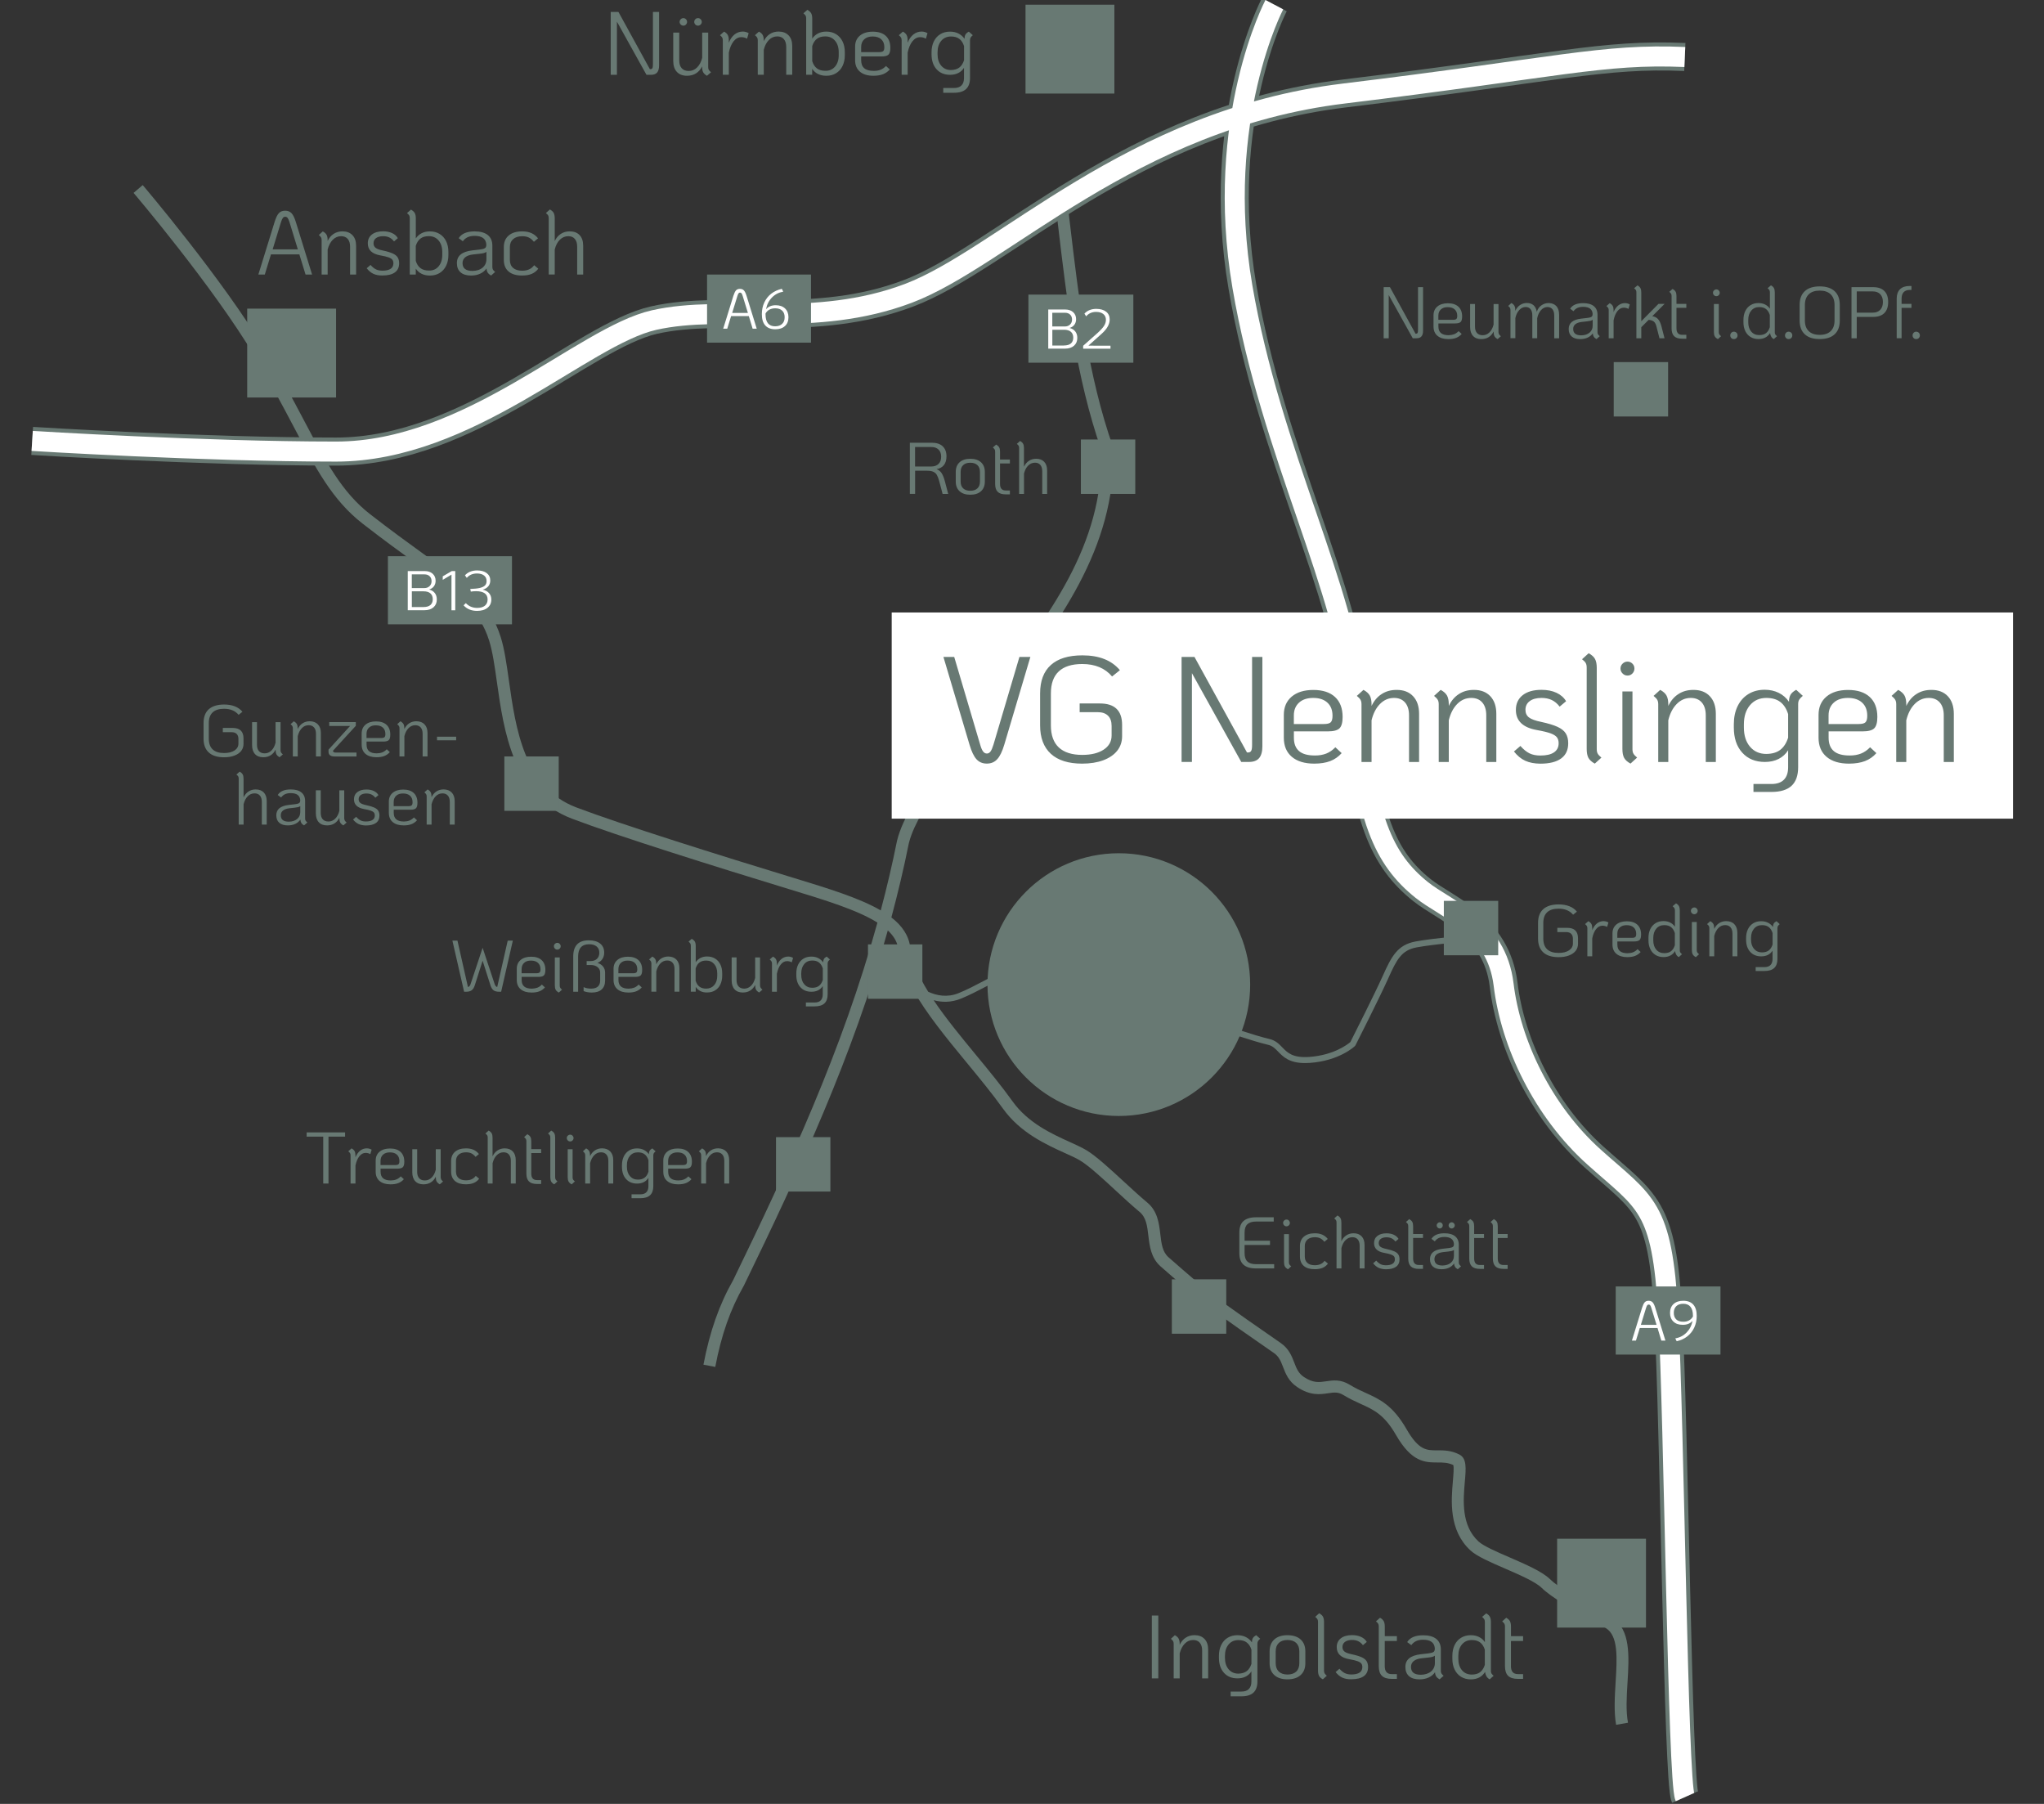
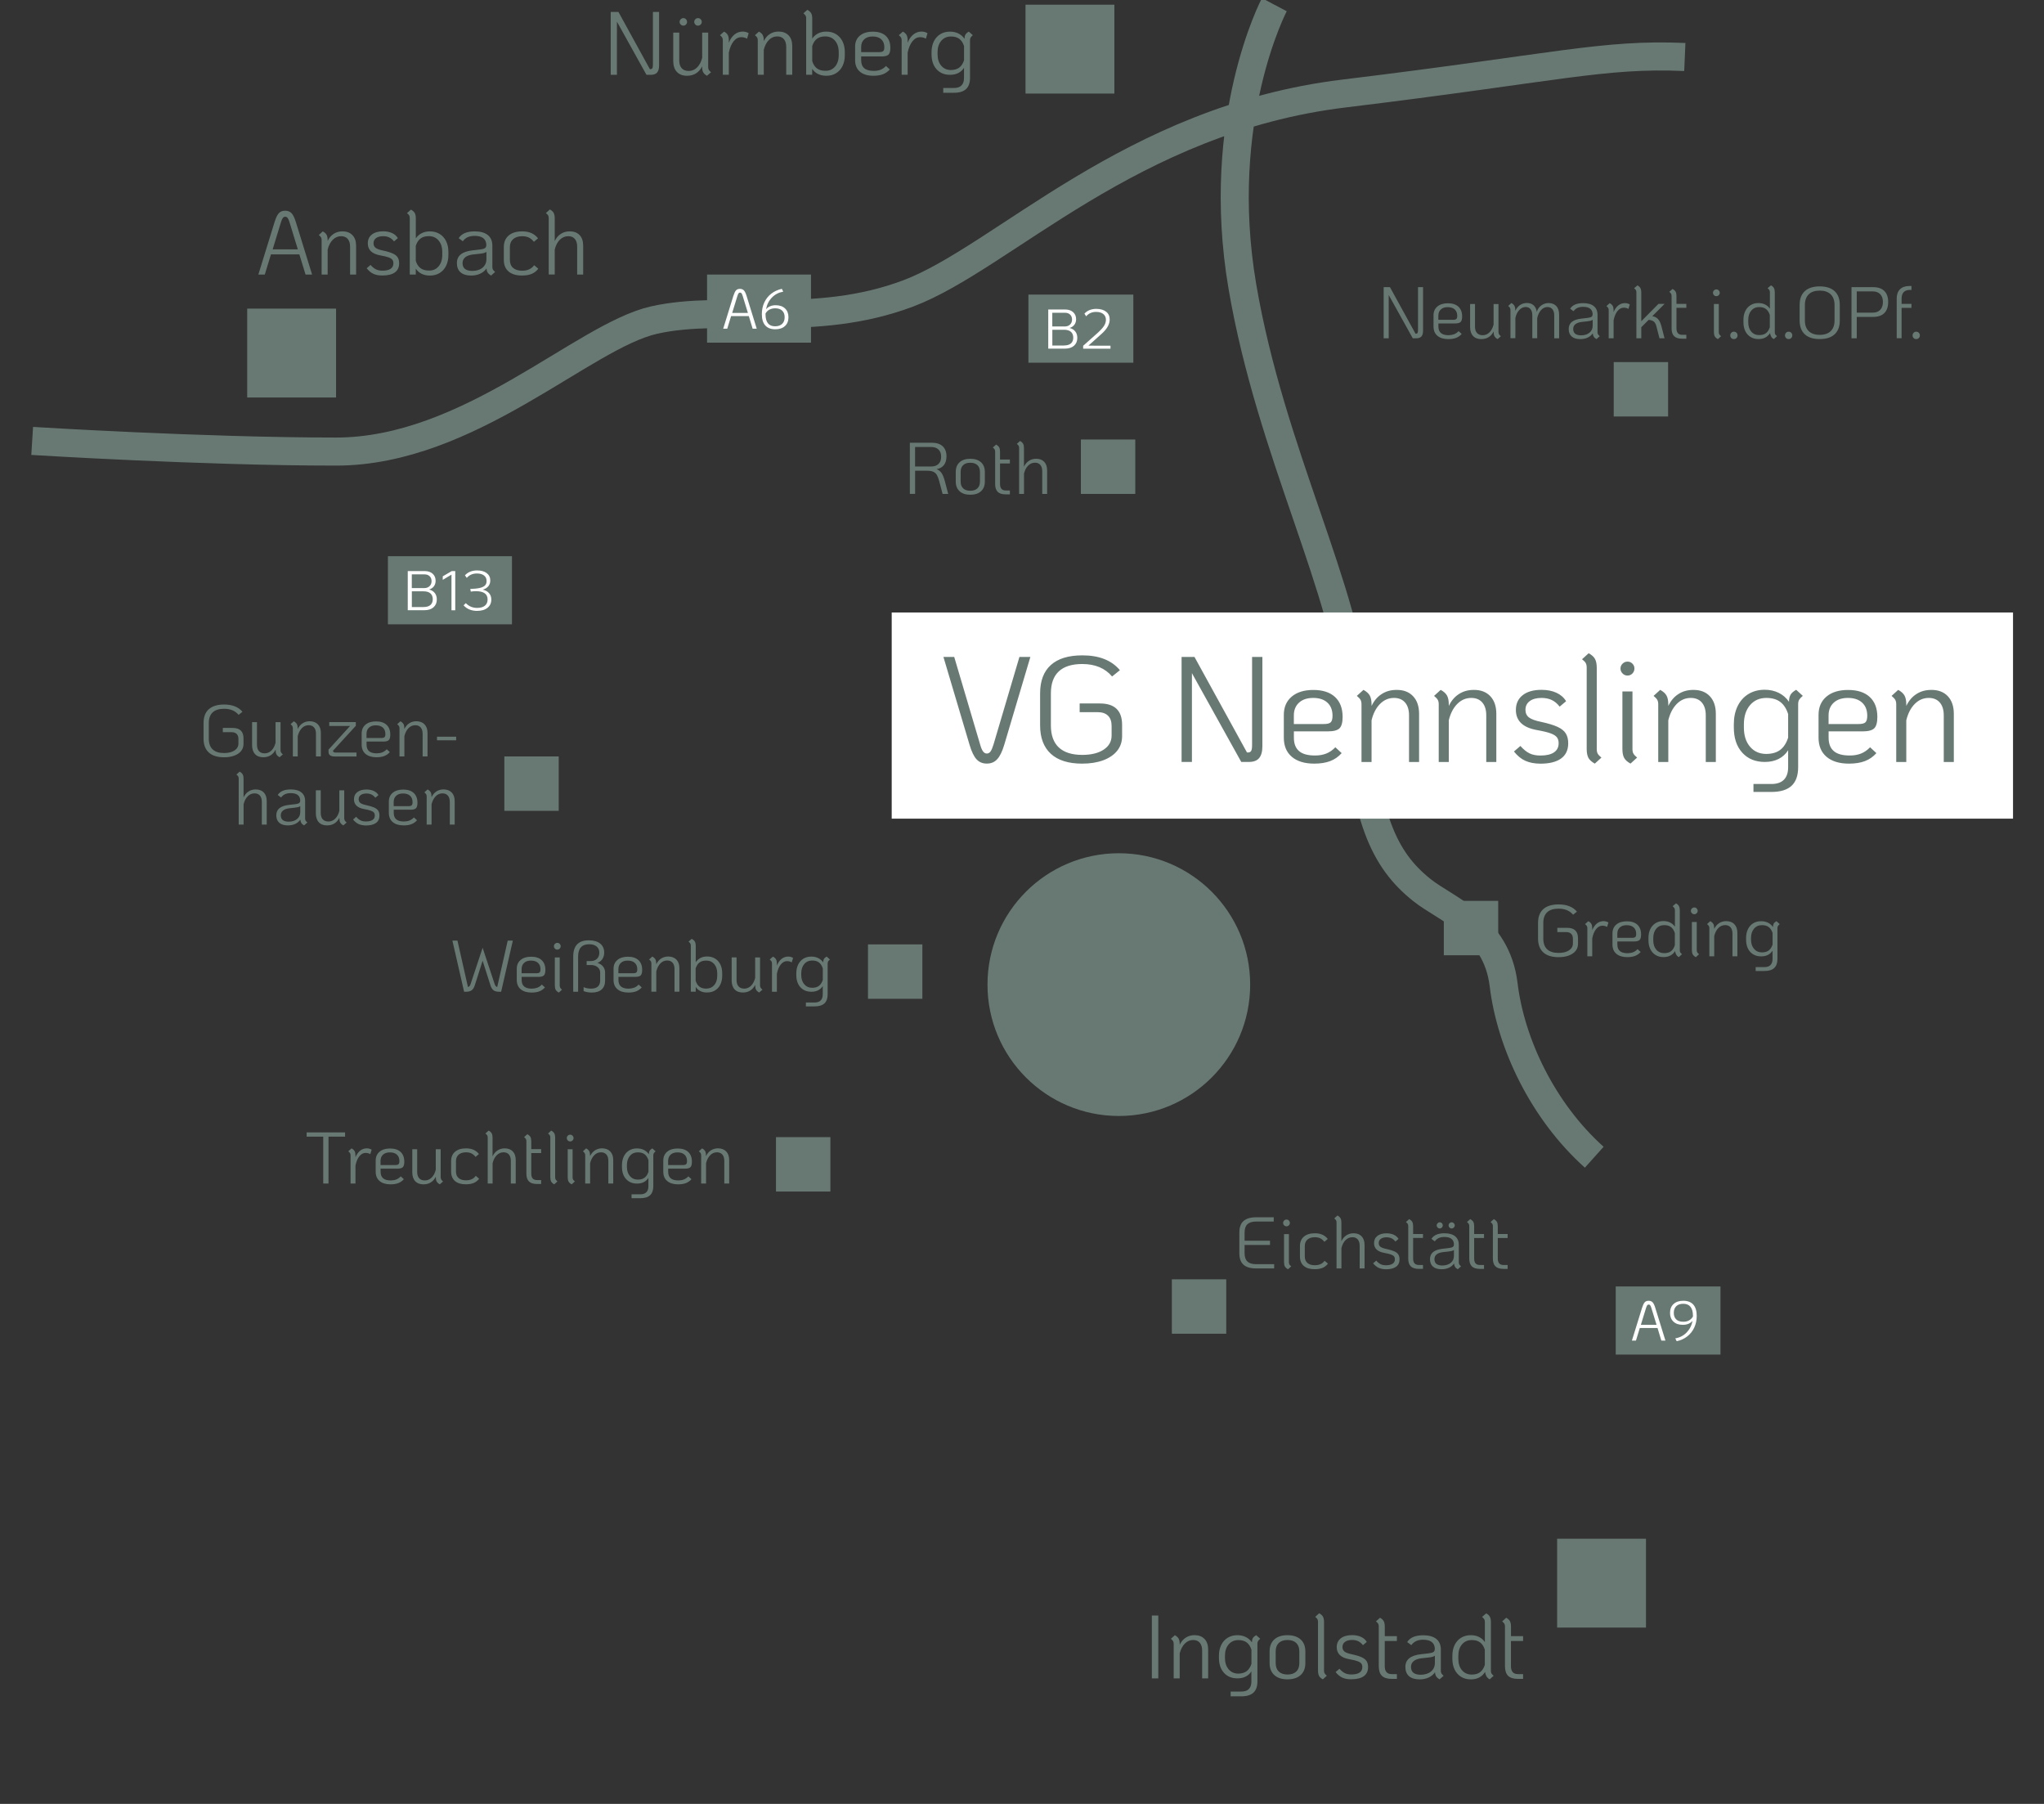
<svg xmlns="http://www.w3.org/2000/svg" viewBox="0 0 510 450">
  <rect x="0" y="0" width="510" height="450" fill="#333333" stroke="none" />
-   <path d="m406.08 419.75c.4-6.53.82-13.29-3.84-16.17-1.17-.72-2.76-1.61-4.43-2.55-4-2.24-8.98-5.03-11.09-7.11-1.93-1.89-6.04-3.67-10.02-5.4-3.22-1.39-6.54-2.83-7.78-3.97-4.38-4.02-3.83-10.32-3.43-14.92.3-3.4.51-5.86-1.4-6.81-2.06-1.03-3.85-1.03-5.45-1.02-2.74.01-4.65 0-7.71-5.31-3.44-5.97-6.72-7.46-10.2-9.03-1.27-.57-2.58-1.17-3.96-2.02-2.27-1.4-4.18-1.12-5.86-.87-1.75.26-3.27.49-5.59-1.08-1.37-.92-1.84-2.15-2.39-3.58-.63-1.63-1.34-3.48-3.4-4.9-5.67-3.91-11.54-8.03-15.31-10.75-3.03-2.19-7.92-6.47-12.65-10.61-1.54-1.35-1.78-3.4-2.06-5.78-.32-2.7-.68-5.75-3.26-7.89-1.74-1.45-3.82-3.36-5.83-5.21-3.57-3.29-6.95-6.4-9.35-7.84-1.12-.67-2.51-1.3-4.13-2.04-4.39-1.99-10.41-4.72-14.27-10.11-2.75-3.84-6.02-7.82-9.19-11.66-3.73-4.53-7.53-9.14-10.53-13.61 2 .54 4.3.62 6.77-.37 2.14-.87 4.26-1.98 6.32-3.05 4.58-2.4 9.3-4.88 14.65-4.88h.35c8.17.17 16.74 5.53 17.5 6.79.83 1.38 5.97 4.54 12.6 8.51 1.19.71 2.27 1.36 3.12 1.88 2.97 1.83 6.39.83 9.13.02 1.44-.42 2.79-.82 3.52-.61.85.25 1.81.55 2.85.89 2.03.65 4.34 1.39 6.66 1.95 1.09.26 1.73.92 2.48 1.69 1.25 1.29 2.77 2.86 6.72 2.86.37 0 .76-.01 1.17-.04 7.33-.51 11.12-4.05 11.27-4.2l.15-.2c.06-.12 6.02-11.88 8.16-16.66 2.12-4.74 3.31-7.05 7.1-7.76 4.07-.77 14.79-1.76 14.89-1.77l-.14-1.49c-.44.04-10.89 1.01-15.03 1.79-4.51.85-5.98 3.69-8.19 8.62-2.01 4.48-7.42 15.19-8.07 16.47-.58.5-4.05 3.27-10.25 3.71-4.14.29-5.45-1.06-6.71-2.36-.83-.86-1.69-1.75-3.21-2.11-2.27-.54-4.54-1.27-6.55-1.92-1.05-.34-2.03-.65-2.89-.9-1.15-.33-2.64.1-4.36.61-2.59.76-5.52 1.62-7.92.14-.85-.53-1.94-1.17-3.13-1.89-3.98-2.39-11.38-6.83-12.08-8-1.26-2.09-10.57-7.35-18.75-7.51-5.89-.13-10.89 2.5-15.73 5.04-2.11 1.11-4.11 2.15-6.18 2.99-2.83 1.15-5.48.61-7.57-.35-2.39-3.86-4.07-7.59-4.48-11.04-.36-3.01-2.04-5.42-4.71-7.5 1.62-6.05 3.09-12.19 4.35-18.48.7-2.79 1.92-5.07 3.33-7.72.51-.95 1.03-1.92 1.5-2.88 5.13-8.75 11.57-17.1 17.8-25.18 14.31-18.56 29.12-37.75 28.41-62.63l-.01-.23-.08-.22c-6.29-17.97-8.55-37.15-10.74-55.7-.23-1.96-.46-3.91-.7-5.87l-2.98.36c.24 1.95.47 3.91.7 5.86 2.2 18.63 4.47 37.9 10.81 56.12.58 23.69-13.2 41.56-27.79 60.48-6.29 8.15-12.79 16.58-18.06 25.58-.51 1.02-1.02 1.98-1.51 2.9-1.45 2.71-2.81 5.26-3.62 8.48-1.18 5.91-2.55 11.68-4.06 17.38-5.29-3.08-13-5.44-21.73-8.11l-.15-.04c-18.31-5.59-42.56-13.18-54.1-17.55-13.03-4.94-15.12-19.75-16.8-31.65-.57-4.05-1.11-7.88-2.04-10.82-2.77-8.82-8.63-13.06-19.28-20.76-3.83-2.77-8.18-5.92-13.35-9.94-6.98-5.43-10.96-12.96-16.47-23.39-2.7-5.1-5.75-10.89-9.72-17.53-10.63-17.77-30.31-40.92-30.51-41.15l-2.28 1.95c.2.23 19.72 23.19 30.2 40.73 3.93 6.57 6.96 12.32 9.64 17.39 5.68 10.76 9.79 18.53 17.28 24.36 5.22 4.06 9.58 7.22 13.44 10.01 10.45 7.56 15.7 11.36 18.17 19.23.85 2.71 1.38 6.42 1.93 10.34 1.7 12.02 4.02 28.47 18.71 34.04 11.62 4.4 35.93 12.01 54.29 17.62l.15.04c8.78 2.68 16.81 5.13 21.79 8.27-8.7 31.64-21.97 60.32-35.99 89.18-3.48 6.11-5.84 12.82-7.42 21.1l2.95.56c1.51-7.97 3.77-14.39 7.1-20.22l.05-.09c13.93-28.67 27.13-57.18 35.9-88.58 1.48 1.38 2.4 2.9 2.6 4.62.31 2.6 1.23 5.29 2.57 8.02l-.61.55c.08.08.69.75 1.7 1.55 3.33 5.98 8.41 12.15 13.39 18.2 3.14 3.81 6.38 7.74 9.07 11.5 4.33 6.05 10.77 8.97 15.47 11.1 1.53.69 2.86 1.29 3.82 1.88 2.14 1.28 5.56 4.43 8.86 7.48 2.04 1.88 4.14 3.82 5.94 5.31 1.66 1.38 1.91 3.49 2.2 5.93.31 2.62.66 5.58 3.07 7.69 4.78 4.18 9.72 8.51 12.87 10.78 3.79 2.74 9.68 6.87 15.36 10.79 1.3.89 1.74 2.05 2.31 3.51.64 1.67 1.37 3.55 3.52 5 3.29 2.21 5.74 1.84 7.71 1.55 1.45-.22 2.5-.37 3.84.45 1.54.95 2.94 1.58 4.29 2.2 3.29 1.49 5.89 2.66 8.84 7.8 3.93 6.82 7.31 6.8 10.31 6.82 1.37 0 2.59 0 3.96.63.2.61.03 2.52-.09 3.94-.43 4.93-1.08 12.37 4.39 17.38 1.61 1.48 5.01 2.95 8.62 4.51 3.55 1.54 7.58 3.29 9.11 4.79 2.4 2.36 7.36 5.14 11.73 7.59 1.65.92 3.21 1.8 4.33 2.49 3.13 1.93 2.78 7.52 2.42 13.43-.22 3.64-.46 7.41.12 10.68l2.96-.52c-.55-2.95-.33-6.53-.12-10z" fill="#687973" />
-   <path d="m420.38 14.22c-20.4-.89-31.92 2.66-85.13 9.12s-85.13 40.99-108.63 49.85-45.67 2.66-63.4 6.65-46.11 32.81-79.37 32.81-75.82-2.66-75.82-2.66m309.93-108.82s-15.08 28.57-7.98 70.25 26.16 75.82 28.38 104.2 6.8 38.72 16.41 46.41c6.09 4.87 18.62 8.91 20.4 23.59 1.77 14.68 9.75 31.53 22.61 43.06s16.94 11.97 18.45 39.02 2.39 116.61 4.17 120.6" fill="none" stroke="#687973" stroke-miterlimit="10" stroke-width="7" />
-   <path d="m420.38 14.22c-20.4-.89-31.92 2.66-85.13 9.12s-85.13 40.99-108.63 49.85-45.67 2.66-63.4 6.65-46.11 32.81-79.37 32.81-75.82-2.66-75.82-2.66m309.93-108.82s-15.08 28.57-7.98 70.25 26.16 75.82 28.38 104.2 6.8 38.72 16.41 46.41c6.09 4.87 18.62 8.91 20.4 23.59 1.77 14.68 9.75 31.53 22.61 43.06s16.94 11.97 18.45 39.02 2.39 116.61 4.17 120.6" fill="none" stroke="#fff" stroke-miterlimit="10" stroke-width="5" />
+   <path d="m420.38 14.22c-20.4-.89-31.92 2.66-85.13 9.12s-85.13 40.99-108.63 49.85-45.67 2.66-63.4 6.65-46.11 32.81-79.37 32.81-75.82-2.66-75.82-2.66m309.93-108.82s-15.08 28.57-7.98 70.25 26.16 75.82 28.38 104.2 6.8 38.72 16.41 46.41c6.09 4.87 18.62 8.91 20.4 23.59 1.77 14.68 9.75 31.53 22.61 43.06" fill="none" stroke="#687973" stroke-miterlimit="10" stroke-width="7" />
  <path d="m278.05 23.34h-22.17v-22.17h22.17zm-194.2 53.65h-22.17v22.17h22.17zm146.29 158.6h-13.57v13.57h13.57zm-90.73-46.89h-13.57v13.57h13.57zm166.55 130.44h-13.57v13.57h13.57zm-22.7-209.5h-13.57v13.57h13.57zm90.56 115.09h-13.57v13.57h13.57zm-166.63 58.94h-13.57v13.57h13.57zm209.02-193.34h-13.57v13.57h13.57zm-5.52 293.52h-22.17v22.17h22.17zm-282.95-245.1h-30.95v16.99h30.95zm155.04-65.26h-26.18v16.99h26.18zm146.5 247.43h-26.14v16.99h26.14zm-226.93-252.43h-25.93v16.99h25.93z" fill="#687973" />
  <path d="m101.74 142.46h4.25c.81 0 1.46.22 1.96.66.49.44.74 1.03.74 1.75 0 .54-.14 1-.43 1.39s-.69.65-1.2.8c.61.15 1.08.44 1.42.87s.51.97.51 1.61c0 .83-.28 1.48-.83 1.96s-1.29.72-2.24.72h-4.18zm4.16 4.24c.52 0 .95-.16 1.28-.48s.5-.73.5-1.24c0-.52-.16-.94-.48-1.24-.32-.31-.75-.46-1.29-.46h-3.16v3.42zm-.22 4.73c.75 0 1.31-.17 1.71-.5.39-.34.59-.82.59-1.45s-.2-1.12-.59-1.46c-.4-.34-.96-.51-1.7-.51h-2.93v3.93zm7.91-8.97v9.78h-.94v-8.89l-2.18 1.3v-.88l2.25-1.31zm8.42 5.49c.39.44.58.97.58 1.61 0 .88-.32 1.57-.96 2.07-.64.51-1.51.76-2.61.76-.7 0-1.34-.12-1.91-.36-.58-.24-1.06-.59-1.44-1.03l.56-.54c.75.79 1.7 1.19 2.82 1.19.83 0 1.47-.18 1.93-.55s.68-.89.68-1.56c0-.68-.24-1.19-.72-1.54-.48-.34-1.19-.52-2.13-.52-.44 0-.89.03-1.34.1l-.13-.66c1-.03 1.79-.11 2.38-.25s1.02-.35 1.29-.62.4-.64.4-1.1c0-.6-.21-1.06-.64-1.39-.42-.33-1.01-.5-1.77-.5-1.06 0-1.91.37-2.53 1.1l-.46-.64c.36-.4.8-.7 1.31-.91.51-.2 1.08-.31 1.7-.31 1.03 0 1.83.22 2.42.67s.89 1.05.89 1.82c0 .58-.16 1.06-.49 1.46s-.8.68-1.41.85c.67.13 1.19.42 1.58.85zm139.54-70.74h4.25c.81 0 1.46.22 1.96.66.49.44.74 1.03.74 1.75 0 .54-.14 1-.43 1.39s-.69.65-1.2.8c.61.15 1.08.44 1.42.87s.51.97.51 1.61c0 .83-.28 1.48-.83 1.96s-1.29.72-2.24.72h-4.18zm4.16 4.23c.52 0 .95-.16 1.28-.48s.5-.73.5-1.24c0-.52-.16-.94-.48-1.24-.32-.31-.75-.46-1.29-.46h-3.16v3.42zm-.22 4.74c.75 0 1.31-.17 1.71-.5.39-.34.59-.82.59-1.45s-.2-1.12-.59-1.46c-.4-.34-.96-.51-1.7-.51h-2.93v3.93h2.92zm11.59.06v.75h-6.82v-.73l3.51-3.12c.79-.71 1.35-1.31 1.68-1.82s.49-1.02.49-1.54c0-.61-.22-1.1-.66-1.45s-1.04-.52-1.8-.52c-1.02 0-1.85.37-2.47 1.1l-.43-.67c.35-.39.78-.69 1.29-.89.5-.2 1.06-.3 1.66-.3 1.04 0 1.86.24 2.46.71s.89 1.12.89 1.94c0 1.16-.64 2.32-1.91 3.48l-3.4 3.05zm136.49 245.04h-4.42l-.96 3.14h-1.01l2.53-8.17c.21-.66.43-1.12.66-1.38.24-.26.57-.38.98-.38s.75.13.99.38.47.71.67 1.38l2.53 8.17h-1.02zm-.24-.78-1.3-4.23c-.1-.32-.2-.54-.29-.66s-.22-.18-.38-.18c-.15 0-.27.06-.36.18s-.19.34-.29.66l-1.3 4.23zm9.17-5.05c.57.64.85 1.58.85 2.81 0 1.06-.2 2.03-.61 2.91s-.99 1.61-1.74 2.2-1.63.99-2.65 1.21l-.35-.71c1.11-.19 2.05-.67 2.82-1.46s1.27-1.76 1.48-2.91c-.56.66-1.37.99-2.43.99-.99 0-1.76-.26-2.33-.8-.56-.53-.85-1.25-.85-2.17 0-.94.29-1.68.88-2.22s1.39-.81 2.42-.81c1.1 0 1.94.32 2.51.96zm-1.07 3.94c.41-.22.74-.55.98-.98v-.18c0-.99-.21-1.73-.62-2.24s-1.01-.75-1.8-.75c-.75 0-1.33.2-1.74.6s-.62.96-.62 1.66.2 1.25.61 1.64.99.58 1.73.58c.57.01 1.05-.1 1.46-.33zm-234.59-250.54h-4.42l-.96 3.14h-1.01l2.53-8.17c.21-.66.43-1.12.66-1.38.24-.26.57-.38.98-.38s.75.13.99.38c.24.26.47.72.67 1.38l2.53 8.17h-1.02zm-.23-.79-1.3-4.23c-.1-.32-.2-.54-.29-.66s-.22-.18-.38-.18c-.15 0-.27.06-.36.18s-.19.34-.29.66l-1.3 4.23zm9.27-1.11c.56.53.85 1.26.85 2.18 0 .94-.29 1.68-.88 2.21-.59.54-1.39.8-2.42.8-1.09 0-1.92-.32-2.49-.96s-.85-1.57-.85-2.8c0-1.07.2-2.04.61-2.92s.98-1.61 1.73-2.19 1.63-.99 2.65-1.22l.35.71c-1.11.19-2.05.67-2.82 1.46s-1.26 1.76-1.47 2.93c.56-.67 1.37-1.01 2.43-1.01.97.01 1.74.27 2.31.81zm-.72 3.84c.42-.4.62-.95.62-1.66s-.21-1.26-.62-1.64c-.41-.39-.99-.58-1.73-.58-.55 0-1.03.11-1.45.33-.41.22-.74.54-.97.97v.2c0 1.99.8 2.99 2.4 2.99.76-.01 1.34-.21 1.75-.61z" fill="#fff" />
  <circle cx="279.16" cy="245.62" fill="#687973" r="32.77" />
  <path d="m222.49 152.79h279.78v51.43h-279.78z" fill="#fff" />
  <path d="m164.45 2.98v13.35c0 .79-.17 1.38-.49 1.76s-.84.57-1.52.57h-1.14l-7.37-13.26v13.26h-1.55v-15.68h1.93l7.84 14.27h.16c.22 0 .38-.08.47-.25.09-.16.13-.46.13-.87v-13.15zm12.39 14.43c.1.17.29.38.57.62l-1.01.87c-.45-.25-.76-.54-.94-.86s-.27-.76-.27-1.33v-.16c-.37.76-.88 1.34-1.52 1.75-.64.4-1.4.6-2.26.6-1.09 0-1.93-.33-2.53-.97-.6-.65-.9-1.56-.9-2.74v-7.06h1.5v6.97c0 .84.21 1.48.62 1.93s.99.67 1.74.67c.81 0 1.5-.29 2.09-.87s1.01-1.38 1.27-2.4v-6.3h1.5v8.62c0 .27.05.49.14.66zm-6.99-11.29c-.19-.19-.28-.41-.28-.66s.09-.47.28-.66.41-.28.66-.28.47.09.65.28.27.41.27.66-.09.47-.27.66-.4.28-.65.28-.47-.09-.66-.28zm3.64 0c-.18-.19-.27-.41-.27-.66s.09-.47.27-.66.4-.28.67-.28c.25 0 .47.09.66.28s.28.41.28.66-.09.47-.28.66-.41.28-.66.28c-.26 0-.49-.09-.67-.28zm13.31 2.16-.4 1.37c-.43-.25-.91-.38-1.43-.38-.73 0-1.37.34-1.93 1.03-.55.69-.95 1.64-1.19 2.84v5.51h-1.5v-8.62c0-.27-.05-.49-.15-.66s-.28-.37-.55-.59l1.01-.9c.45.25.76.54.93.86s.26.77.26 1.33v.58c.34-.88.82-1.56 1.42-2.05.6-.48 1.29-.73 2.07-.73.56.01 1.04.15 1.46.41zm9.97.55c.6.63.9 1.51.9 2.63v7.19h-1.5v-6.97c0-.82-.2-1.46-.59-1.92-.4-.46-.95-.68-1.65-.68-.81 0-1.5.3-2.09.9s-1.01 1.41-1.27 2.44v6.23h-1.5v-8.62c0-.27-.05-.49-.15-.66s-.28-.37-.55-.59l.99-.9c.46.25.78.54.95.86s.26.77.26 1.33v.2c.37-.78.88-1.37 1.51-1.78s1.37-.62 2.21-.62c1.05.01 1.88.33 2.48.96zm7.34 9.63c-.6-.29-1.08-.72-1.46-1.29v1.48h-1.5v-14.06c0-.28-.04-.51-.13-.67s-.28-.37-.56-.6l.99-.87c.45.25.76.54.94.85s.27.76.27 1.34v4.99c.39-.57.88-1 1.47-1.3s1.27-.45 2.03-.45c.93 0 1.74.21 2.44.64s1.24 1.03 1.62 1.8c.38.78.57 1.68.57 2.71v.72c0 1.03-.19 1.93-.57 2.71s-.92 1.38-1.61 1.8c-.69.43-1.5.64-2.43.64-.78 0-1.47-.14-2.07-.44zm4.24-1.84c.61-.72.92-1.67.92-2.87v-.72c0-1.19-.31-2.15-.92-2.87s-1.43-1.08-2.44-1.08c-.87 0-1.56.2-2.08.6s-.91 1.01-1.17 1.81v3.76c.25.81.64 1.41 1.17 1.81s1.22.6 2.08.6c1.01.03 1.82-.33 2.44-1.04zm11.35.78c.49-.19.95-.51 1.37-.94l.94.87c-.48.54-1.05.93-1.7 1.19-.66.25-1.46.38-2.4.38-1.43 0-2.55-.34-3.35-1.02s-1.2-1.63-1.2-2.86v-3.4c0-1.15.39-2.06 1.18-2.72.78-.66 1.86-1 3.24-1 1.4 0 2.48.35 3.24 1.05.75.7 1.13 1.69 1.13 2.98 0 .82-.15 1.39-.46 1.69-.31.31-.88.46-1.71.46h-5.11v.94c0 .9.26 1.56.77 2 .52.44 1.3.66 2.36.66.64.01 1.21-.09 1.7-.28zm-4.06-7.6c-.51.47-.77 1.11-.77 1.92v1.28h4.48c.51 0 .85-.09 1.03-.26s.27-.5.27-.97c0-.84-.25-1.49-.76-1.96s-1.22-.71-2.13-.71c-.9-.01-1.61.23-2.12.7zm15.78-1.52-.4 1.37c-.43-.25-.91-.38-1.43-.38-.73 0-1.37.34-1.93 1.03-.55.69-.95 1.64-1.19 2.84v5.51h-1.5v-8.62c0-.27-.05-.49-.15-.66s-.28-.37-.55-.59l1.01-.9c.45.25.76.54.93.86s.26.77.26 1.33v.58c.34-.88.82-1.56 1.42-2.05.6-.48 1.29-.73 2.07-.73.56.01 1.04.15 1.46.41zm11.31.5c-.27.22-.45.42-.55.59s-.15.39-.15.66v9.41c0 1.24-.33 2.16-.99 2.78-.66.61-1.66.92-3 .92h-2.69v-1.19h2.69c.82 0 1.44-.21 1.86-.64s.63-1.05.63-1.87v-2.53c-.36.57-.83 1-1.42 1.3s-1.27.45-2.05.45c-1.42 0-2.55-.46-3.38-1.39-.84-.93-1.25-2.18-1.25-3.76v-.47c0-1.03.19-1.93.57-2.71s.92-1.38 1.61-1.8c.69-.43 1.5-.64 2.43-.64.78 0 1.47.15 2.09.46s1.13.75 1.53 1.33c0-.4.07-.74.21-1.02s.43-.53.86-.77zm-3.36 8.06c.52-.4.91-1.01 1.17-1.81v-3.52c-.25-.81-.64-1.41-1.17-1.81-.52-.4-1.22-.6-2.08-.6-1.02 0-1.83.36-2.44 1.08s-.92 1.67-.92 2.87v.47c0 1.19.31 2.15.92 2.87s1.43 1.08 2.44 1.08c.86-.02 1.56-.23 2.08-.63zm-164.68 46.61h-7.08l-1.54 5.04h-1.61l4.05-13.1c.33-1.06.68-1.8 1.06-2.21s.91-.62 1.58-.62 1.2.21 1.59.62.75 1.15 1.08 2.21l4.05 13.1h-1.63zm-.38-1.25-2.08-6.79c-.16-.51-.32-.86-.47-1.05s-.35-.29-.6-.29c-.24 0-.43.1-.58.29s-.31.55-.47 1.05l-2.08 6.79zm13.64-3.53c.6.63.9 1.51.9 2.63v7.19h-1.5v-6.97c0-.82-.2-1.46-.59-1.92-.4-.46-.95-.68-1.65-.68-.81 0-1.5.3-2.09.9s-1.01 1.41-1.27 2.44v6.23h-1.5v-8.62c0-.27-.05-.49-.15-.66s-.28-.37-.55-.59l.99-.9c.46.25.78.54.95.86s.26.77.26 1.33v.2c.37-.78.88-1.37 1.51-1.78s1.37-.62 2.21-.62c1.06.01 1.88.33 2.48.96zm5.23 9.64c-.62-.28-1.18-.75-1.69-1.39l.96-.83c.46.52.92.89 1.37 1.11s.99.32 1.61.32c.9 0 1.58-.16 2.04-.47s.69-.77.69-1.37c0-.37-.09-.67-.27-.9-.18-.22-.49-.42-.94-.58s-1.13-.33-2.04-.49c-2.09-.37-3.14-1.37-3.14-3 0-.94.34-1.68 1.02-2.21s1.62-.8 2.81-.8c.85 0 1.59.15 2.23.44.63.29 1.12.71 1.44 1.27l-.96.81c-.34-.45-.74-.78-1.18-.99s-.95-.31-1.53-.31c-.75 0-1.33.16-1.76.47s-.64.75-.64 1.3c0 .49.18.87.53 1.14s.97.49 1.85.67c1.03.22 1.83.47 2.41.73s.99.59 1.23.97c.25.39.37.88.37 1.48 0 1-.35 1.76-1.06 2.27-.71.52-1.74.77-3.1.77-.88.02-1.63-.12-2.25-.41zm12.02-.01c-.6-.29-1.08-.72-1.46-1.29v1.48h-1.5v-14.06c0-.28-.04-.51-.13-.67s-.28-.37-.56-.6l.99-.87c.45.25.76.54.94.85s.27.76.27 1.34v4.99c.39-.57.88-1 1.47-1.3s1.27-.45 2.03-.45c.93 0 1.74.21 2.44.64s1.24 1.03 1.62 1.8c.38.78.57 1.68.57 2.71v.72c0 1.03-.19 1.93-.57 2.71s-.92 1.38-1.61 1.8c-.69.43-1.5.64-2.43.64-.79 0-1.47-.15-2.07-.44zm4.23-1.85c.61-.72.92-1.67.92-2.87v-.72c0-1.19-.31-2.15-.92-2.87s-1.43-1.08-2.44-1.08c-.87 0-1.56.2-2.08.6s-.91 1.01-1.17 1.81v3.76c.25.81.64 1.41 1.17 1.81s1.22.6 2.08.6c1.02.04 1.83-.32 2.44-1.04zm13.56.8c.1.17.28.37.55.59l-1.01.9c-.37-.21-.65-.45-.83-.72s-.28-.62-.31-1.05c-.39.57-.92 1-1.59 1.31s-1.43.46-2.26.46c-1.13 0-2.01-.27-2.62-.8s-.92-1.3-.92-2.3c0-.93.32-1.65.96-2.17s1.61-.86 2.91-1.01l1.75-.2c.49-.06.86-.13 1.11-.22s.41-.22.5-.39.13-.41.11-.73c-.13-1.39-1.11-2.08-2.91-2.08-.67 0-1.25.11-1.72.32-.48.22-.89.56-1.23 1.02l-1.03-.76c.7-1.13 2.03-1.7 3.99-1.7 1.43 0 2.53.31 3.28.92s1.13 1.49 1.13 2.64v5.31c0 .27.05.49.14.66zm-2.58-.48c.64-.54.96-1.25.96-2.13v-1.81c-.18.13-.4.24-.65.3-.25.07-.6.12-1.05.17l-1.66.18c-.85.1-1.5.34-1.94.71s-.66.85-.66 1.44c0 1.3.82 1.95 2.46 1.95 1.05-.01 1.9-.27 2.54-.81zm6.49.96c-.79-.67-1.19-1.64-1.19-2.91v-3.18c0-1.24.4-2.2 1.21-2.89s1.93-1.03 3.38-1.03c.88 0 1.64.14 2.29.43.64.28 1.19.72 1.66 1.3l-1.03.87c-.42-.51-.85-.87-1.3-1.08s-.99-.31-1.61-.31c-.97 0-1.73.24-2.27.72s-.82 1.14-.82 1.99v3.18c0 .87.26 1.53.79 2s1.29.71 2.27.71c.67 0 1.25-.11 1.75-.34.49-.22.91-.57 1.25-1.03l1.03.87c-.43.58-.98 1.01-1.64 1.29s-1.46.41-2.4.41c-1.45.01-2.58-.33-3.37-1zm17.73-9.07c.59.63.88 1.51.88 2.64v7.19h-1.5v-6.97c0-.82-.19-1.46-.58-1.92s-.93-.68-1.63-.68c-.81 0-1.51.29-2.11.88s-1.02 1.41-1.28 2.45v6.23h-1.5v-14.08c0-.28-.05-.51-.15-.68s-.28-.36-.55-.57l.99-.9c.46.25.78.54.95.86s.26.77.26 1.33v5.71c.36-.78.86-1.38 1.51-1.8.65-.43 1.39-.64 2.23-.64 1.07.01 1.89.32 2.48.95zm-16.67 175.98-2.92 12.76h-.47c-.62 0-1.1-.12-1.43-.37s-.59-.67-.77-1.25l-1.95-6.12-1.95 6.12c-.18.58-.44 1-.78 1.25s-.81.37-1.42.37h-.47l-2.92-12.76h1.26l2.62 11.59c.16-.05.29-.13.4-.25s.2-.3.27-.53l2.99-9.02 2.99 9.02c.08.23.18.41.28.53s.23.2.37.24l2.62-11.57zm6.13 11.74c.4-.16.77-.41 1.11-.77l.77.71c-.39.44-.85.76-1.38.97-.54.21-1.18.31-1.95.31-1.17 0-2.08-.28-2.73-.83s-.97-1.33-.97-2.32v-2.77c0-.94.32-1.67.96-2.21s1.52-.81 2.63-.81c1.14 0 2.02.29 2.63.86s.92 1.38.92 2.42c0 .67-.12 1.13-.37 1.38s-.71.37-1.39.37h-4.16v.77c0 .73.21 1.27.63 1.63s1.06.54 1.92.54c.51-.02.97-.1 1.38-.25zm-3.31-6.19c-.42.38-.63.9-.63 1.56v1.04h3.65c.41 0 .69-.07.84-.21s.22-.4.22-.79c0-.68-.21-1.21-.62-1.59s-.99-.57-1.73-.57c-.74-.02-1.31.17-1.73.56zm7.68-3.55c-.17-.17-.25-.37-.25-.6s.08-.43.25-.59.37-.25.6-.25.43.08.59.25.25.36.25.59-.08.43-.25.6-.36.25-.59.25c-.23.01-.43-.08-.6-.25zm.19 10.26c-.14-.26-.21-.62-.21-1.08v-6.98h1.22v7.02c0 .22.04.4.12.54s.23.3.45.48l-.8.73c-.38-.22-.64-.45-.78-.71zm11.83-5.78c.33.42.5.92.5 1.49v2.02c0 .95-.29 1.68-.86 2.2s-1.39.77-2.46.77c-.73 0-1.41-.12-2.04-.36v-1c.52.26 1.14.38 1.86.38.75 0 1.32-.17 1.7-.52s.57-.85.57-1.52v-1.97c0-.56-.22-1.01-.65-1.36s-1-.52-1.7-.52h-1.02v-.98h.98c.67 0 1.2-.19 1.59-.56s.59-.88.59-1.52c0-.67-.22-1.19-.67-1.56-.44-.37-1.07-.56-1.87-.56-1.83 0-2.75 1.03-2.75 3.08v8.77h-1.22v-8.77c0-1.36.32-2.38.97-3.05.64-.67 1.62-1.01 2.92-1.01 1.21 0 2.16.27 2.83.81s1.01 1.3 1.01 2.27c0 .59-.15 1.12-.44 1.57s-.71.78-1.24.98c.61.19 1.07.5 1.4.92zm7.76 5.26c.4-.16.77-.41 1.11-.77l.77.71c-.39.44-.85.76-1.38.97-.54.21-1.18.31-1.95.31-1.17 0-2.08-.28-2.73-.83s-.97-1.33-.97-2.32v-2.77c0-.94.32-1.67.96-2.21s1.52-.81 2.63-.81c1.14 0 2.02.29 2.63.86s.92 1.38.92 2.42c0 .67-.12 1.13-.37 1.38s-.71.37-1.39.37h-4.16v.77c0 .73.21 1.27.63 1.63s1.06.54 1.92.54c.51-.02.97-.1 1.38-.25zm-3.31-6.19c-.42.38-.63.9-.63 1.56v1.04h3.65c.41 0 .69-.07.84-.21s.22-.4.22-.79c0-.68-.21-1.21-.62-1.59s-.99-.57-1.73-.57c-.74-.02-1.31.17-1.73.56zm13.86-.79c.49.52.73 1.23.73 2.14v5.85h-1.22v-5.67c0-.67-.16-1.19-.48-1.56s-.77-.56-1.34-.56c-.66 0-1.22.24-1.7.73s-.82 1.15-1.03 1.99v5.07h-1.22v-7.02c0-.22-.04-.4-.12-.54s-.23-.3-.45-.48l.8-.73c.38.21.63.44.77.7s.21.62.21 1.08v.16c.3-.63.71-1.12 1.23-1.45s1.12-.5 1.8-.5c.86.02 1.53.28 2.02.79zm5.98 7.84c-.49-.24-.88-.59-1.18-1.05v1.2h-1.22v-11.45c0-.23-.04-.41-.11-.55s-.22-.3-.46-.49l.8-.71c.36.21.62.44.77.69.15.26.22.62.22 1.09v4.06c.32-.46.71-.81 1.19-1.06s1.03-.37 1.65-.37c.75 0 1.42.17 1.99.52s1.01.84 1.32 1.47.46 1.37.46 2.21v.58c0 .84-.16 1.57-.46 2.21s-.75 1.12-1.31 1.47c-.57.35-1.22.52-1.98.52-.64.02-1.2-.1-1.68-.34zm3.44-1.5c.5-.58.75-1.36.75-2.33v-.58c0-.97-.25-1.75-.75-2.33s-1.16-.88-1.99-.88c-.71 0-1.27.16-1.7.49s-.74.82-.95 1.48v3.06c.21.66.52 1.15.95 1.48s.99.49 1.7.49c.83-.01 1.49-.3 1.99-.88zm11.57.64c.08.14.23.31.46.5l-.82.71c-.37-.21-.62-.44-.77-.7s-.22-.62-.22-1.08v-.13c-.3.62-.72 1.09-1.24 1.42s-1.14.49-1.84.49c-.89 0-1.57-.26-2.06-.79s-.73-1.27-.73-2.23v-5.74h1.22v5.67c0 .68.17 1.2.5 1.57.33.36.8.55 1.41.55.66 0 1.22-.24 1.7-.71s.82-1.12 1.03-1.95v-5.12h1.22v7.02c.02.21.06.38.14.52zm8.1-7.42-.33 1.11c-.35-.21-.74-.31-1.17-.31-.6 0-1.12.28-1.57.84s-.77 1.33-.97 2.32v4.48h-1.22v-7.02c0-.22-.04-.4-.12-.54s-.23-.3-.45-.48l.82-.73c.37.21.62.44.76.7s.21.62.21 1.08v.47c.28-.72.67-1.27 1.16-1.67.49-.39 1.05-.59 1.69-.59.45.01.85.12 1.19.34zm9.2.4c-.22.18-.37.34-.45.48s-.12.32-.12.54v7.66c0 1.01-.27 1.76-.8 2.26s-1.35.75-2.44.75h-2.19v-.97h2.19c.67 0 1.17-.17 1.51-.52s.51-.85.51-1.52v-2.06c-.29.46-.68.81-1.16 1.06-.48.24-1.04.36-1.67.36-1.15 0-2.07-.38-2.75-1.13s-1.02-1.77-1.02-3.06v-.38c0-.84.15-1.57.46-2.21.31-.63.75-1.12 1.31-1.47.57-.35 1.22-.52 1.98-.52.63 0 1.2.12 1.71.37.5.25.92.61 1.25 1.08 0-.33.06-.6.17-.83.12-.22.35-.43.7-.63zm-2.73 6.56c.43-.33.74-.82.95-1.48v-2.86c-.21-.66-.52-1.15-.95-1.48-.42-.33-.99-.49-1.69-.49-.83 0-1.49.29-1.99.88s-.75 1.36-.75 2.33v.38c0 .97.25 1.75.75 2.33s1.16.88 1.99.88c.7 0 1.27-.16 1.69-.49zm-152.26-58.21c-.87-.8-1.3-1.95-1.3-3.45v-3.88c0-1.52.43-2.67 1.3-3.45s2.15-1.18 3.84-1.18c2.03 0 3.55.6 4.56 1.8l-.95.77c-.85-1.01-2.06-1.51-3.63-1.51-1.26 0-2.21.3-2.85.9s-.96 1.49-.96 2.67v3.88c0 1.19.32 2.09.97 2.69.64.6 1.59.9 2.84.9 1.09 0 1.96-.21 2.61-.64.64-.43.97-1 .97-1.71v-1.17c0-.55-.15-.96-.44-1.25s-.71-.43-1.26-.43h-2.19v-1.06h2.46c1.8 0 2.7.87 2.7 2.61v1.37c0 .68-.2 1.27-.59 1.77-.4.5-.96.88-1.7 1.16s-1.59.41-2.58.41c-1.66-.01-2.93-.4-3.8-1.2zm18.03-.02c.08.14.23.31.46.5l-.82.71c-.37-.21-.62-.44-.77-.7s-.22-.62-.22-1.08v-.13c-.3.62-.72 1.09-1.24 1.42s-1.14.49-1.84.49c-.89 0-1.57-.26-2.06-.79s-.73-1.27-.73-2.23v-5.74h1.22v5.67c0 .68.17 1.2.5 1.57.33.36.8.55 1.41.55.66 0 1.22-.24 1.7-.71s.82-1.12 1.03-1.95v-5.12h1.24v7.02c0 .2.04.38.12.52zm9.21-6.98c.49.52.73 1.23.73 2.14v5.85h-1.22v-5.67c0-.67-.16-1.19-.48-1.56s-.77-.56-1.34-.56c-.66 0-1.22.24-1.7.73s-.82 1.15-1.03 1.99v5.07h-1.22v-7.02c0-.22-.04-.4-.12-.54s-.23-.3-.45-.48l.8-.73c.38.21.63.44.77.7s.21.62.21 1.08v.16c.3-.63.71-1.12 1.23-1.45s1.12-.5 1.8-.5c.86.02 1.53.28 2.02.79zm9.62 7.03v.97h-5.45c-1.02 0-1.53-.39-1.53-1.17v-.53l5.38-5.91h-5.2v-.97h6.63v.93l-5.71 6.23c.04.29.25.44.64.44h5.24zm6.44-.06c.4-.16.77-.41 1.11-.77l.77.71c-.39.44-.85.76-1.38.97-.54.21-1.18.31-1.95.31-1.17 0-2.08-.28-2.73-.83s-.97-1.33-.97-2.32v-2.77c0-.94.32-1.67.96-2.21s1.52-.81 2.63-.81c1.14 0 2.02.29 2.63.86s.92 1.38.92 2.42c0 .67-.12 1.13-.37 1.38s-.71.37-1.39.37h-4.16v.77c0 .73.21 1.27.63 1.63s1.06.54 1.92.54c.51-.01.98-.09 1.38-.25zm-3.31-6.18c-.42.38-.63.9-.63 1.56v1.04h3.65c.41 0 .69-.07.84-.21s.22-.4.22-.79c0-.68-.21-1.21-.62-1.59s-.99-.57-1.73-.57c-.74-.02-1.31.17-1.73.56zm13.86-.79c.49.52.73 1.23.73 2.14v5.85h-1.22v-5.67c0-.67-.16-1.19-.48-1.56s-.77-.56-1.34-.56c-.66 0-1.22.24-1.7.73s-.82 1.15-1.03 1.99v5.07h-1.22v-7.02c0-.22-.04-.4-.12-.54s-.23-.3-.45-.48l.8-.73c.38.21.63.44.77.7s.21.62.21 1.08v.16c.3-.63.71-1.12 1.23-1.45s1.12-.5 1.8-.5c.86.02 1.54.28 2.02.79zm3.1 3.07h4.78v.89h-4.78zm-43.21 13.92c.48.51.72 1.23.72 2.15v5.85h-1.22v-5.67c0-.67-.16-1.19-.47-1.56-.32-.37-.76-.56-1.33-.56-.66 0-1.23.24-1.71.72-.49.48-.83 1.15-1.04 2v5.07h-1.22v-11.46c0-.23-.04-.42-.12-.56s-.23-.29-.45-.46l.8-.73c.38.21.63.44.77.7s.21.62.21 1.08v4.65c.29-.63.7-1.12 1.23-1.47s1.13-.52 1.81-.52c.87.01 1.54.26 2.02.77zm10.41 6.99c.08.14.23.3.45.48l-.82.73c-.3-.17-.53-.36-.67-.58s-.23-.5-.25-.86c-.32.46-.75.82-1.29 1.07s-1.16.37-1.84.37c-.92 0-1.63-.21-2.13-.65-.5-.43-.75-1.05-.75-1.87 0-.75.26-1.34.78-1.77.52-.42 1.31-.7 2.37-.82l1.42-.16c.4-.05.7-.11.9-.18s.34-.18.41-.32.1-.34.09-.59c-.11-1.13-.9-1.69-2.37-1.69-.55 0-1.01.09-1.4.26-.39.18-.72.45-1 .83l-.84-.62c.57-.92 1.65-1.39 3.24-1.39 1.17 0 2.06.25 2.67.75s.92 1.21.92 2.15v4.32c-.01.22.03.4.11.54zm-2.1-.39c.52-.44.78-1.01.78-1.73v-1.48c-.15.11-.32.19-.53.25-.21.05-.49.1-.86.14l-1.35.15c-.69.08-1.22.28-1.58.57s-.54.69-.54 1.18c0 1.06.67 1.59 2 1.59.87-.01 1.55-.23 2.08-.67zm11.89.39c.08.14.23.31.46.5l-.82.71c-.37-.21-.62-.44-.77-.7s-.22-.62-.22-1.08v-.13c-.3.62-.72 1.09-1.24 1.42s-1.14.49-1.84.49c-.89 0-1.57-.26-2.06-.79s-.73-1.27-.73-2.23v-5.74h1.22v5.67c0 .68.17 1.2.5 1.57.33.36.8.55 1.41.55.66 0 1.22-.24 1.7-.71s.82-1.12 1.03-1.95v-5.12h1.22v7.02c.02.2.06.38.14.52zm3.44.87c-.5-.23-.96-.61-1.38-1.13l.78-.67c.38.43.75.73 1.11.9.36.18.8.26 1.31.26.73 0 1.28-.13 1.66-.38s.57-.62.57-1.11c0-.3-.07-.55-.22-.73s-.4-.34-.77-.47-.92-.27-1.66-.4c-1.7-.3-2.55-1.12-2.55-2.44 0-.76.28-1.36.83-1.79s1.32-.65 2.29-.65c.69 0 1.3.12 1.81.36.52.24.91.58 1.18 1.03l-.78.66c-.28-.36-.6-.63-.96-.8s-.77-.26-1.25-.26c-.61 0-1.08.13-1.43.38-.35.26-.52.61-.52 1.06 0 .4.14.71.43.93s.79.4 1.5.55c.84.18 1.49.38 1.96.59s.8.48 1 .79c.2.32.3.72.3 1.2 0 .81-.29 1.43-.87 1.85s-1.42.63-2.53.63c-.69-.02-1.3-.13-1.81-.36zm12.7-.88c.4-.16.77-.41 1.11-.77l.77.71c-.39.44-.85.76-1.38.97-.54.21-1.18.31-1.95.31-1.17 0-2.08-.28-2.73-.83s-.97-1.33-.97-2.32v-2.77c0-.94.32-1.67.96-2.21s1.52-.81 2.63-.81c1.14 0 2.02.29 2.63.86s.92 1.38.92 2.42c0 .67-.12 1.13-.37 1.38s-.71.37-1.39.37h-4.16v.77c0 .73.21 1.27.63 1.63s1.06.54 1.92.54c.52-.01.98-.09 1.38-.25zm-3.31-6.18c-.42.38-.63.9-.63 1.56v1.04h3.65c.41 0 .69-.07.84-.21s.22-.4.22-.79c0-.68-.21-1.21-.62-1.59s-.99-.57-1.73-.57c-.74-.02-1.31.17-1.73.56zm13.86-.79c.49.52.73 1.23.73 2.14v5.85h-1.22v-5.67c0-.67-.16-1.19-.48-1.56s-.77-.56-1.34-.56c-.66 0-1.22.24-1.7.73s-.82 1.15-1.03 1.99v5.07h-1.22v-7.02c0-.22-.04-.4-.12-.54s-.23-.3-.45-.48l.8-.73c.38.21.63.44.77.7s.21.62.21 1.08v.16c.3-.63.71-1.12 1.23-1.45s1.12-.5 1.8-.5c.86.02 1.54.28 2.02.79zm197.54 117.77c-.69-.63-1.03-1.58-1.03-2.87v-5.14c0-1.29.34-2.25 1.03-2.87s1.74-.94 3.16-.94h4.39v1.06h-4.39c-.98 0-1.71.23-2.18.67-.47.45-.7 1.14-.7 2.08v2.04h6.34v1.06h-6.34v2.04c0 .94.23 1.63.7 2.08s1.19.67 2.18.67h4.5v1.06h-4.5c-1.42 0-2.48-.31-3.16-.94zm10.14-9.82c-.17-.17-.25-.37-.25-.6s.08-.43.25-.59.37-.25.6-.25.43.08.59.25.25.36.25.59-.08.43-.25.6-.36.25-.59.25c-.23.01-.43-.08-.6-.25zm.19 10.26c-.14-.26-.21-.62-.21-1.08v-6.98h1.22v7.02c0 .22.04.4.12.54s.23.3.45.48l-.8.73c-.38-.22-.64-.45-.78-.71zm4.73-.12c-.64-.55-.97-1.34-.97-2.37v-2.59c0-1.01.33-1.79.98-2.35s1.57-.84 2.75-.84c.72 0 1.34.12 1.86.35s.97.58 1.35 1.06l-.84.71c-.34-.41-.69-.71-1.06-.88s-.8-.26-1.31-.26c-.79 0-1.41.2-1.85.58-.44.39-.67.93-.67 1.62v2.59c0 .71.22 1.25.65 1.63s1.05.57 1.85.57c.55 0 1.02-.09 1.42-.27s.74-.46 1.02-.84l.84.71c-.35.47-.8.82-1.33 1.05-.53.22-1.18.34-1.95.34-1.18.01-2.1-.26-2.74-.81zm14.43-7.38c.48.51.72 1.23.72 2.15v5.85h-1.22v-5.67c0-.67-.16-1.19-.47-1.56-.32-.37-.76-.56-1.33-.56-.66 0-1.23.24-1.71.72-.49.48-.83 1.15-1.04 2v5.07h-1.22v-11.46c0-.23-.04-.42-.12-.56s-.23-.29-.45-.46l.8-.73c.38.21.63.44.77.7s.21.62.21 1.08v4.65c.29-.63.7-1.12 1.23-1.47s1.13-.52 1.81-.52c.87 0 1.54.26 2.02.77zm4.24 7.85c-.5-.23-.96-.61-1.38-1.13l.78-.67c.38.43.75.73 1.11.9.36.18.8.26 1.31.26.73 0 1.28-.13 1.66-.38s.57-.62.57-1.11c0-.3-.07-.55-.22-.73s-.4-.34-.77-.47-.92-.27-1.66-.4c-1.7-.3-2.55-1.12-2.55-2.44 0-.76.28-1.36.83-1.79s1.32-.65 2.29-.65c.69 0 1.3.12 1.81.36.52.24.91.58 1.18 1.03l-.78.66c-.28-.36-.6-.63-.96-.8s-.77-.26-1.25-.26c-.61 0-1.08.13-1.43.38-.35.26-.52.61-.52 1.06 0 .4.14.71.43.93s.79.4 1.5.55c.84.18 1.49.38 1.96.59s.8.48 1 .79c.2.32.3.72.3 1.2 0 .81-.29 1.43-.87 1.85s-1.42.63-2.53.63c-.69-.01-1.3-.13-1.81-.36zm8.6-7.43v5.1c0 1.08.47 1.62 1.42 1.62h1.04v.97h-1.04c-.91 0-1.58-.21-2-.63-.43-.42-.64-1.07-.64-1.96v-8.08c0-.22-.04-.4-.12-.54s-.23-.3-.45-.48l.82-.73c.36.21.62.44.76.7s.21.62.21 1.08v1.95h2.46v.98h-2.46zm11.51 6.57c.08.14.23.3.45.48l-.82.73c-.3-.17-.53-.36-.67-.58s-.23-.5-.25-.86c-.32.46-.75.82-1.29 1.07s-1.16.37-1.84.37c-.92 0-1.63-.21-2.13-.65-.5-.43-.75-1.05-.75-1.87 0-.75.26-1.34.78-1.77.52-.42 1.31-.7 2.37-.82l1.42-.16c.4-.05.7-.11.9-.18s.34-.18.41-.32.1-.34.09-.59c-.11-1.13-.9-1.69-2.37-1.69-.55 0-1.01.09-1.4.26-.39.18-.72.45-1 .83l-.84-.62c.57-.92 1.65-1.39 3.24-1.39 1.17 0 2.06.25 2.67.75s.92 1.21.92 2.15v4.32c-.01.22.03.4.11.54zm-2.11-.39c.52-.44.78-1.01.78-1.73v-1.48c-.15.11-.32.19-.53.25-.21.05-.49.1-.86.14l-1.35.15c-.69.08-1.22.28-1.58.57s-.54.69-.54 1.18c0 1.06.67 1.59 2 1.59.87-.02 1.56-.24 2.08-.67zm-3.29-8.8c-.15-.15-.23-.33-.23-.54s.08-.39.23-.54.33-.23.54-.23.38.08.53.23.22.33.22.54-.07.39-.22.54-.32.23-.53.23-.39-.08-.54-.23zm2.96 0c-.15-.15-.22-.33-.22-.54s.07-.39.22-.54.33-.23.55-.23c.21 0 .38.08.54.23.15.15.23.33.23.54s-.08.39-.23.54-.33.23-.54.23c-.22 0-.4-.08-.55-.23zm6.16 2.62v5.1c0 1.08.47 1.62 1.42 1.62h1.04v.97h-1.04c-.91 0-1.58-.21-2-.63-.43-.42-.64-1.07-.64-1.96v-8.08c0-.22-.04-.4-.12-.54s-.23-.3-.45-.48l.82-.73c.36.21.62.44.76.7s.21.62.21 1.08v1.95h2.46v.98h-2.46zm5.89 0v5.1c0 1.08.47 1.62 1.42 1.62h1.04v.97h-1.04c-.91 0-1.58-.21-2-.63-.43-.42-.64-1.07-.64-1.96v-8.08c0-.22-.04-.4-.12-.54s-.23-.3-.45-.48l.82-.73c.36.21.62.44.76.7s.21.62.21 1.08v1.95h2.46v.98h-2.46zm-137.12-185.63h-1.4l-.87-3.28c-.17-.63-.37-1.12-.58-1.48s-.52-.61-.9-.78-.9-.25-1.56-.25h-2.95v5.78h-1.31v-12.76h5.47c1.19 0 2.1.3 2.73.89.62.59.94 1.43.94 2.51 0 .91-.22 1.64-.65 2.18s-1.04.88-1.83 1.01c.53.2.95.52 1.25.97s.56 1.09.79 1.91zm-4.26-6.84c.79 0 1.4-.21 1.84-.64s.66-1.02.66-1.79c0-.78-.22-1.38-.66-1.8-.44-.43-1.05-.64-1.84-.64h-4.01v4.87zm7.1 6.17c-.64-.58-.96-1.39-.96-2.43v-2.37c0-1.04.32-1.86.96-2.43.64-.58 1.53-.87 2.67-.87s2.03.29 2.67.87.96 1.39.96 2.43v2.37c0 1.04-.32 1.86-.96 2.43-.64.58-1.53.87-2.67.87s-2.03-.29-2.67-.87zm4.45-.72c.42-.4.63-.97.63-1.71v-2.37c0-.74-.21-1.31-.63-1.71s-1.01-.6-1.78-.6-1.36.2-1.78.6-.63.97-.63 1.71v2.37c0 .74.21 1.31.63 1.71s1.01.6 1.78.6 1.36-.2 1.78-.6zm5.64-6.19v5.1c0 1.08.47 1.62 1.42 1.62h1.04v.97h-1.04c-.91 0-1.58-.21-2-.63-.43-.42-.64-1.07-.64-1.96v-8.08c0-.22-.04-.4-.12-.54s-.23-.3-.45-.48l.82-.73c.36.21.62.44.76.7s.21.62.21 1.08v1.95h2.46v.98h-2.46zm11.03-.42c.48.51.72 1.23.72 2.15v5.85h-1.22v-5.67c0-.67-.16-1.19-.47-1.56-.32-.37-.76-.56-1.33-.56-.66 0-1.23.24-1.71.72-.49.48-.83 1.15-1.04 2v5.07h-1.22v-11.46c0-.23-.04-.42-.12-.56s-.23-.29-.45-.46l.8-.73c.38.21.63.44.77.7s.21.62.21 1.08v4.65c.29-.63.7-1.12 1.23-1.47s1.13-.52 1.81-.52c.87 0 1.54.26 2.02.77zm124.51 122.36c-.87-.8-1.3-1.95-1.3-3.45v-3.88c0-1.52.43-2.67 1.3-3.45s2.15-1.18 3.84-1.18c2.03 0 3.55.6 4.56 1.8l-.95.77c-.85-1.01-2.06-1.51-3.63-1.51-1.26 0-2.21.3-2.85.9s-.96 1.49-.96 2.67v3.88c0 1.19.32 2.09.97 2.69.64.6 1.59.9 2.84.9 1.09 0 1.96-.21 2.61-.64.64-.43.97-1 .97-1.71v-1.17c0-.55-.15-.96-.44-1.25s-.71-.43-1.26-.43h-2.19v-1.06h2.46c1.8 0 2.7.87 2.7 2.61v1.37c0 .68-.2 1.27-.59 1.77-.4.5-.96.88-1.7 1.16s-1.59.41-2.58.41c-1.67-.01-2.94-.4-3.8-1.2zm16.26-7.45-.33 1.11c-.35-.21-.74-.31-1.17-.31-.6 0-1.12.28-1.57.84s-.77 1.33-.97 2.32v4.48h-1.22v-7.02c0-.22-.04-.4-.12-.54s-.23-.3-.45-.48l.82-.73c.37.21.62.44.76.7s.21.62.21 1.08v.47c.28-.72.67-1.27 1.16-1.67.49-.39 1.05-.59 1.69-.59.46.02.85.13 1.19.34zm6.16 7.42c.4-.16.77-.41 1.11-.77l.77.71c-.39.44-.85.76-1.38.97-.54.21-1.18.31-1.95.31-1.17 0-2.08-.28-2.73-.83s-.97-1.33-.97-2.32v-2.77c0-.94.32-1.67.96-2.21s1.52-.81 2.63-.81c1.14 0 2.02.29 2.63.86s.92 1.38.92 2.42c0 .67-.12 1.13-.37 1.38s-.71.37-1.39.37h-4.16v.77c0 .73.21 1.27.63 1.63s1.06.54 1.92.54c.52-.01.98-.09 1.38-.25zm-3.31-6.19c-.42.38-.63.9-.63 1.56v1.04h3.65c.41 0 .69-.07.84-.21s.22-.4.22-.79c0-.68-.21-1.21-.62-1.59s-.99-.57-1.73-.57c-.73-.01-1.31.18-1.73.56zm15.06 6.2c.08.14.23.3.45.48l-.8.73c-.3-.17-.53-.39-.67-.67-.15-.27-.23-.56-.25-.85-.63 1.01-1.6 1.51-2.9 1.51-.75 0-1.41-.17-1.98-.52-.56-.35-1-.83-1.31-1.47-.31-.63-.46-1.37-.46-2.21v-.58c0-.84.15-1.57.46-2.21.31-.63.75-1.12 1.31-1.47.57-.35 1.22-.52 1.98-.52.62 0 1.18.12 1.67.37s.88.59 1.18 1.04v-4.08c0-.22-.04-.39-.11-.53s-.22-.3-.46-.51l.84-.71c.35.19.6.43.74.69.14.27.21.63.21 1.09v9.86c-.02.24.02.42.1.56zm-1.34-4.8c-.21-.66-.52-1.15-.95-1.48-.42-.33-.99-.49-1.69-.49-.83 0-1.49.29-1.99.88s-.75 1.36-.75 2.33v.58c0 .97.25 1.75.75 2.33s1.16.87 1.99.87c.7 0 1.27-.16 1.69-.49.43-.33.74-.82.95-1.48zm4.26-4.94c-.17-.17-.25-.37-.25-.6s.08-.43.25-.59.37-.25.6-.25.43.08.59.25.25.36.25.59-.08.43-.25.6-.36.25-.59.25c-.22 0-.42-.08-.6-.25zm.2 10.25c-.14-.26-.21-.62-.21-1.08v-6.98h1.22v7.02c0 .22.04.4.12.54s.23.3.45.48l-.8.73c-.39-.21-.64-.45-.78-.71zm10.41-7.49c.49.52.73 1.23.73 2.14v5.85h-1.22v-5.67c0-.67-.16-1.19-.48-1.56s-.77-.56-1.34-.56c-.66 0-1.22.24-1.7.73s-.82 1.15-1.03 1.99v5.07h-1.22v-7.02c0-.22-.04-.4-.12-.54s-.23-.3-.45-.48l.8-.73c.38.21.63.44.77.7s.21.62.21 1.08v.16c.3-.63.71-1.12 1.23-1.45s1.12-.5 1.8-.5c.86.02 1.54.27 2.02.79zm11.3-.04c-.22.18-.37.34-.45.48s-.12.32-.12.54v7.66c0 1.01-.27 1.76-.8 2.26s-1.35.75-2.44.75h-2.19v-.97h2.19c.67 0 1.17-.17 1.51-.52s.51-.85.51-1.52v-2.06c-.29.46-.68.81-1.16 1.06-.48.24-1.04.36-1.67.36-1.15 0-2.07-.38-2.75-1.13s-1.02-1.77-1.02-3.06v-.38c0-.84.15-1.57.46-2.21.31-.63.75-1.12 1.31-1.47.57-.35 1.22-.52 1.98-.52.63 0 1.2.12 1.71.37.5.25.92.61 1.25 1.08 0-.33.06-.6.17-.83.12-.22.35-.43.7-.63zm-2.73 6.56c.43-.33.74-.82.95-1.48v-2.86c-.21-.66-.52-1.15-.95-1.48-.42-.33-.99-.49-1.69-.49-.83 0-1.49.29-1.99.88s-.75 1.36-.75 2.33v.38c0 .97.25 1.75.75 2.33s1.16.88 1.99.88c.7 0 1.26-.17 1.69-.49zm-360.68 46.45h-4.14v-1.06h9.59v1.06h-4.14v11.7h-1.31zm12.08 3.26-.33 1.11c-.35-.21-.74-.31-1.17-.31-.6 0-1.12.28-1.57.84s-.77 1.33-.97 2.32v4.48h-1.22v-7.02c0-.22-.04-.4-.12-.54s-.23-.3-.45-.48l.82-.73c.37.21.62.44.76.7s.21.62.21 1.08v.47c.28-.72.67-1.27 1.16-1.67.49-.39 1.05-.59 1.69-.59.46.02.85.13 1.19.34zm6.16 7.42c.4-.16.77-.41 1.11-.77l.77.71c-.39.44-.85.76-1.38.97-.54.21-1.18.31-1.95.31-1.17 0-2.08-.28-2.73-.83s-.97-1.33-.97-2.32v-2.77c0-.94.32-1.67.96-2.21s1.52-.81 2.63-.81c1.14 0 2.02.29 2.63.86s.92 1.38.92 2.42c0 .67-.12 1.13-.37 1.38s-.71.37-1.39.37h-4.16v.77c0 .73.21 1.27.63 1.63s1.06.54 1.92.54c.52-.01.98-.09 1.38-.25zm-3.31-6.19c-.42.38-.63.9-.63 1.56v1.04h3.65c.41 0 .69-.07.84-.21s.22-.4.22-.79c0-.68-.21-1.21-.62-1.59s-.99-.57-1.73-.57c-.73-.01-1.31.18-1.73.56zm14.51 6.2c.08.14.23.31.46.5l-.82.71c-.37-.21-.62-.44-.77-.7s-.22-.62-.22-1.08v-.13c-.3.62-.72 1.09-1.24 1.42s-1.14.49-1.84.49c-.89 0-1.57-.26-2.06-.79s-.73-1.27-.73-2.23v-5.74h1.22v5.67c0 .68.17 1.2.5 1.57.33.36.8.55 1.41.55.66 0 1.22-.24 1.7-.71s.82-1.12 1.03-1.95v-5.12h1.22v7.02c.03.2.07.38.14.52zm3.44.39c-.64-.55-.97-1.34-.97-2.37v-2.59c0-1.01.33-1.79.98-2.35s1.57-.84 2.75-.84c.72 0 1.34.12 1.86.35s.97.58 1.35 1.06l-.84.71c-.34-.41-.69-.71-1.06-.88s-.8-.26-1.31-.26c-.79 0-1.41.2-1.85.58-.44.39-.67.93-.67 1.62v2.59c0 .71.22 1.25.65 1.63s1.05.57 1.85.57c.55 0 1.02-.09 1.42-.27s.74-.46 1.02-.84l.84.71c-.35.47-.8.82-1.33 1.05-.53.22-1.18.34-1.95.34-1.18.01-2.1-.26-2.74-.81zm14.43-7.38c.48.51.72 1.23.72 2.15v5.85h-1.22v-5.67c0-.67-.16-1.19-.47-1.56-.32-.37-.76-.56-1.33-.56-.66 0-1.23.24-1.71.72-.49.48-.83 1.15-1.04 2v5.07h-1.22v-11.46c0-.23-.04-.42-.12-.56s-.23-.29-.45-.46l.8-.73c.38.21.63.44.77.7s.21.62.21 1.08v4.65c.29-.63.7-1.12 1.23-1.47s1.13-.52 1.81-.52c.86.01 1.54.26 2.02.77zm4.6.42v5.1c0 1.08.47 1.62 1.42 1.62h1.04v.97h-1.04c-.91 0-1.58-.21-2-.63-.43-.42-.64-1.07-.64-1.96v-8.08c0-.22-.04-.4-.12-.54s-.23-.3-.45-.48l.82-.73c.36.21.62.44.76.7s.21.62.21 1.08v1.95h2.46v.98h-2.46zm4.96 7.08c-.14-.26-.21-.62-.21-1.08v-9.88c0-.23-.04-.42-.12-.56s-.23-.29-.45-.46l.8-.73c.38.21.63.44.77.7s.21.62.21 1.08v9.88c0 .22.04.4.12.54s.23.3.45.48l-.8.73c-.37-.2-.63-.44-.77-.7zm4.15-10.25c-.17-.17-.25-.37-.25-.6s.08-.43.25-.59.37-.25.6-.25.43.08.59.25.25.36.25.59-.08.43-.25.6-.36.25-.59.25-.43-.08-.6-.25zm.19 10.25c-.14-.26-.21-.62-.21-1.08v-6.98h1.22v7.02c0 .22.04.4.12.54s.23.3.45.48l-.8.73c-.38-.21-.64-.45-.78-.71zm10.42-7.49c.49.52.73 1.23.73 2.14v5.85h-1.22v-5.67c0-.67-.16-1.19-.48-1.56s-.77-.56-1.34-.56c-.66 0-1.22.24-1.7.73s-.82 1.15-1.03 1.99v5.07h-1.22v-7.02c0-.22-.04-.4-.12-.54s-.23-.3-.45-.48l.8-.73c.38.21.63.44.77.7s.21.62.21 1.08v.16c.3-.63.71-1.12 1.23-1.45s1.12-.5 1.8-.5c.86.02 1.53.28 2.02.79zm11.3-.04c-.22.18-.37.34-.45.48s-.12.32-.12.54v7.66c0 1.01-.27 1.76-.8 2.26s-1.35.75-2.44.75h-2.19v-.97h2.19c.67 0 1.17-.17 1.51-.52s.51-.85.51-1.52v-2.06c-.29.46-.68.81-1.16 1.06-.48.24-1.04.36-1.67.36-1.15 0-2.07-.38-2.75-1.13s-1.02-1.77-1.02-3.06v-.38c0-.84.15-1.57.46-2.21.31-.63.75-1.12 1.31-1.47.57-.35 1.22-.52 1.98-.52.63 0 1.2.12 1.71.37.5.25.92.61 1.25 1.08 0-.33.06-.6.17-.83.12-.22.35-.43.7-.63zm-2.73 6.56c.43-.33.74-.82.95-1.48v-2.86c-.21-.66-.52-1.15-.95-1.48-.42-.33-.99-.49-1.69-.49-.83 0-1.49.29-1.99.88s-.75 1.36-.75 2.33v.38c0 .97.25 1.75.75 2.33s1.16.88 1.99.88c.7 0 1.26-.16 1.69-.49zm9.8.45c.4-.16.77-.41 1.11-.77l.77.71c-.39.44-.85.76-1.38.97-.54.21-1.18.31-1.95.31-1.17 0-2.08-.28-2.73-.83s-.97-1.33-.97-2.32v-2.77c0-.94.32-1.67.96-2.21s1.52-.81 2.63-.81c1.14 0 2.02.29 2.63.86s.92 1.38.92 2.42c0 .67-.12 1.13-.37 1.38s-.71.37-1.39.37h-4.16v.77c0 .73.21 1.27.63 1.63s1.06.54 1.92.54c.52-.01.98-.09 1.38-.25zm-3.31-6.19c-.42.38-.63.9-.63 1.56v1.04h3.65c.41 0 .69-.07.84-.21s.22-.4.22-.79c0-.68-.21-1.21-.62-1.59s-.99-.57-1.73-.57c-.73-.01-1.31.18-1.73.56zm13.87-.78c.49.52.73 1.23.73 2.14v5.85h-1.22v-5.67c0-.67-.16-1.19-.48-1.56s-.77-.56-1.34-.56c-.66 0-1.22.24-1.7.73s-.82 1.15-1.03 1.99v5.07h-1.22v-7.02c0-.22-.04-.4-.12-.54s-.23-.3-.45-.48l.8-.73c.38.21.63.44.77.7s.21.62.21 1.08v.16c.3-.63.71-1.12 1.23-1.45s1.12-.5 1.8-.5c.86.02 1.53.28 2.02.79zm173.86-215.62v10.86c0 .64-.13 1.12-.4 1.43s-.68.46-1.24.46h-.93l-6-10.79v10.79h-1.26v-12.75h1.57l6.38 11.61h.13c.18 0 .31-.07.38-.2s.11-.37.11-.71v-10.7zm7.76 11.74c.4-.16.77-.41 1.11-.77l.77.71c-.39.44-.85.76-1.38.97-.54.21-1.18.31-1.95.31-1.17 0-2.08-.28-2.73-.83s-.97-1.33-.97-2.32v-2.77c0-.94.32-1.67.96-2.21s1.52-.81 2.63-.81c1.14 0 2.02.29 2.63.86s.92 1.38.92 2.42c0 .67-.12 1.13-.37 1.38s-.71.37-1.39.37h-4.16v.77c0 .73.21 1.27.63 1.63s1.06.54 1.92.54c.52-.02.98-.1 1.38-.25zm-3.31-6.19c-.42.38-.63.9-.63 1.56v1.04h3.65c.41 0 .69-.07.84-.21s.22-.4.22-.79c0-.68-.21-1.21-.62-1.59s-.99-.57-1.73-.57c-.73-.02-1.31.18-1.73.56zm14.51 6.2c.08.14.23.31.46.5l-.82.71c-.37-.21-.62-.44-.77-.7s-.22-.62-.22-1.08v-.13c-.3.62-.72 1.09-1.24 1.42s-1.14.49-1.84.49c-.89 0-1.57-.26-2.06-.79s-.73-1.27-.73-2.23v-5.74h1.22v5.67c0 .68.17 1.2.5 1.57.33.36.8.55 1.41.55.66 0 1.22-.24 1.7-.71s.82-1.12 1.03-1.95v-5.12h1.22v7.02c.02.2.06.38.14.52zm14.32-7c.45.51.67 1.23.67 2.15v5.85h-1.22v-5.67c0-.68-.15-1.2-.44-1.57-.29-.36-.71-.55-1.24-.55-.61 0-1.15.25-1.61.76s-.79 1.18-.96 2.03v4.99h-1.22v-5.67c0-.68-.14-1.2-.43-1.57-.29-.36-.7-.55-1.23-.55-.61 0-1.15.26-1.62.78s-.79 1.19-.95 2.01v4.99h-1.22v-7.02c0-.22-.04-.4-.12-.54s-.23-.3-.45-.48l.8-.73c.34.18.59.41.74.67.15.27.23.6.23 1v.29c.29-.63.69-1.12 1.19-1.46s1.08-.51 1.72-.51c.68 0 1.23.19 1.66.57.42.38.69.92.8 1.64.21-.68.58-1.22 1.13-1.61s1.17-.59 1.86-.59c.83.03 1.46.29 1.91.79zm10.36 7c.08.14.23.3.45.48l-.82.73c-.3-.17-.53-.36-.67-.58s-.23-.5-.25-.86c-.32.46-.75.82-1.29 1.07s-1.16.37-1.84.37c-.92 0-1.63-.21-2.13-.65-.5-.43-.75-1.05-.75-1.87 0-.75.26-1.34.78-1.77.52-.42 1.31-.7 2.37-.82l1.42-.16c.4-.05.7-.11.9-.18s.34-.18.41-.32.1-.34.09-.59c-.11-1.13-.9-1.69-2.37-1.69-.55 0-1.01.09-1.4.26-.39.18-.72.45-1 .83l-.84-.62c.57-.92 1.65-1.39 3.24-1.39 1.17 0 2.06.25 2.67.75s.92 1.21.92 2.15v4.32c-.01.22.03.4.11.54zm-2.1-.4c.52-.44.78-1.01.78-1.73v-1.48c-.15.11-.32.19-.53.25-.21.05-.49.1-.86.14l-1.35.15c-.69.08-1.22.28-1.58.57s-.54.69-.54 1.18c0 1.06.67 1.59 2 1.59.87-.01 1.55-.23 2.08-.67zm10.04-7.03-.33 1.11c-.35-.21-.74-.31-1.17-.31-.6 0-1.12.28-1.57.84s-.77 1.33-.97 2.32v4.48h-1.22v-7.02c0-.22-.04-.4-.12-.54s-.23-.3-.45-.48l.82-.73c.37.21.62.44.76.7s.21.62.21 1.08v.47c.28-.72.67-1.27 1.16-1.67.49-.39 1.05-.59 1.69-.59.45.01.85.12 1.19.34zm7.06 3.66c.35.39.62.97.83 1.75l.78 3.03h-1.26l-.78-3.03c-.13-.52-.34-.9-.63-1.14s-.71-.38-1.29-.43l-1.84 1.84v2.75h-1.22v-11.44c0-.23-.04-.41-.11-.55s-.22-.3-.46-.49l.84-.71c.35.19.6.43.74.69.14.27.21.63.21 1.09v7.16l4.28-4.32h1.53l-3.06 3.06c.62.11 1.1.35 1.44.74zm4.59-2.81v5.1c0 1.08.47 1.62 1.42 1.62h1.04v.97h-1.04c-.91 0-1.58-.21-2-.63-.43-.42-.64-1.07-.64-1.96v-8.08c0-.22-.04-.4-.12-.54s-.23-.3-.45-.48l.82-.73c.36.21.62.44.76.7s.21.62.21 1.08v1.95h2.46v.98h-2.46zm9.36-3.17c-.17-.17-.25-.37-.25-.6s.08-.43.25-.59.37-.25.6-.25.43.08.59.25.25.36.25.59-.08.43-.25.6-.36.25-.59.25c-.23.01-.43-.08-.6-.25zm.19 10.26c-.14-.26-.21-.62-.21-1.08v-6.98h1.22v7.02c0 .22.04.4.12.54s.23.3.45.48l-.8.73c-.38-.22-.64-.45-.78-.71zm4.13.43c-.18-.18-.26-.39-.26-.65s.09-.47.26-.66c.18-.18.39-.27.65-.27s.47.09.65.27.26.4.26.66-.09.47-.26.65c-.18.18-.39.26-.65.26-.26.01-.48-.08-.65-.26zm10.95-.94c.08.14.23.3.45.48l-.8.73c-.3-.17-.53-.39-.67-.67-.15-.27-.23-.56-.25-.85-.63 1.01-1.6 1.51-2.9 1.51-.75 0-1.41-.17-1.98-.52-.56-.35-1-.83-1.31-1.47-.31-.63-.46-1.37-.46-2.21v-.58c0-.84.15-1.57.46-2.21.31-.63.75-1.12 1.31-1.47.57-.35 1.22-.52 1.98-.52.62 0 1.18.12 1.67.37s.88.59 1.18 1.04v-4.08c0-.22-.04-.39-.11-.53s-.22-.3-.46-.51l.84-.71c.35.19.6.43.74.69.14.27.21.63.21 1.09v9.86c-.02.24.02.42.1.56zm-1.34-4.81c-.21-.66-.52-1.15-.95-1.48-.42-.33-.99-.49-1.69-.49-.83 0-1.49.29-1.99.88s-.75 1.36-.75 2.33v.58c0 .97.25 1.75.75 2.33s1.16.87 1.99.87c.7 0 1.27-.16 1.69-.49.43-.33.74-.82.95-1.48zm4.05 5.75c-.18-.18-.26-.39-.26-.65s.09-.47.26-.66c.18-.18.39-.27.65-.27s.47.09.65.27.26.4.26.66-.09.47-.26.65c-.18.18-.39.26-.65.26-.25.01-.47-.08-.65-.26zm4.68-.93c-.86-.8-1.29-1.95-1.29-3.45v-3.86c0-1.51.43-2.66 1.29-3.45.86-.8 2.1-1.19 3.72-1.19s2.86.4 3.72 1.19c.86.8 1.29 1.95 1.29 3.45v3.86c0 1.51-.43 2.66-1.29 3.45-.86.8-2.1 1.19-3.72 1.19s-2.86-.39-3.72-1.19zm6.46-.79c.64-.62.96-1.51.96-2.66v-3.86c0-1.15-.32-2.04-.96-2.66s-1.55-.93-2.74-.93-2.11.31-2.74.93-.96 1.51-.96 2.66v3.86c0 1.15.32 2.04.96 2.66s1.55.93 2.74.93 2.1-.31 2.74-.93zm5.19-10.97h5.41c1.22 0 2.14.32 2.78.95s.96 1.55.96 2.75c0 1.21-.32 2.14-.96 2.77s-1.56.95-2.78.95h-4.1v5.34h-1.31zm5.3 6.36c.8 0 1.42-.23 1.87-.7.44-.47.67-1.12.67-1.96 0-.83-.22-1.47-.67-1.94-.44-.47-1.07-.7-1.87-.7h-3.99v5.3zm7.71-5.1c-.34.37-.51.9-.51 1.59v1.33h2.46v.98h-2.46v7.58h-1.22v-9.9c0-1.01.28-1.78.83-2.32s1.34-.81 2.36-.81h.49v.98h-.49c-.63.02-1.12.2-1.46.57zm2.49 11.43c-.18-.18-.26-.39-.26-.65s.09-.47.26-.66c.18-.18.39-.27.65-.27s.47.09.65.27.26.4.26.66-.09.47-.26.65c-.18.18-.39.26-.65.26-.26.01-.48-.08-.65-.26zm-190.07 318.68h1.61v15.68h-1.61zm13.15 5.86c.6.63.9 1.51.9 2.63v7.19h-1.5v-6.97c0-.82-.2-1.46-.59-1.92-.4-.46-.95-.68-1.65-.68-.81 0-1.5.3-2.09.9s-1.01 1.41-1.27 2.44v6.23h-1.5v-8.62c0-.27-.05-.49-.15-.66s-.28-.37-.55-.59l.99-.9c.46.25.78.54.95.86s.26.77.26 1.33v.2c.37-.78.88-1.37 1.51-1.78s1.37-.62 2.21-.62c1.05.01 1.88.32 2.48.96zm13.89-.06c-.27.22-.45.42-.55.59s-.15.39-.15.66v9.41c0 1.24-.33 2.16-.99 2.78-.66.61-1.66.92-3 .92h-2.69v-1.19h2.69c.82 0 1.44-.21 1.86-.64s.63-1.05.63-1.87v-2.53c-.36.57-.83 1-1.42 1.3s-1.27.45-2.05.45c-1.42 0-2.55-.46-3.38-1.39-.84-.93-1.25-2.18-1.25-3.76v-.47c0-1.03.19-1.93.57-2.71s.92-1.38 1.61-1.8 1.5-.64 2.43-.64c.78 0 1.47.15 2.09.46s1.13.75 1.53 1.33c0-.4.07-.74.21-1.02s.43-.53.86-.77zm-3.36 8.07c.52-.4.91-1.01 1.17-1.81v-3.52c-.25-.81-.64-1.41-1.17-1.81-.52-.4-1.22-.6-2.08-.6-1.02 0-1.83.36-2.44 1.08s-.92 1.67-.92 2.87v.47c0 1.2.31 2.15.92 2.87s1.43 1.08 2.44 1.08c.86-.03 1.55-.23 2.08-.63zm6.88.99c-.78-.71-1.18-1.71-1.18-2.99v-2.91c0-1.28.39-2.28 1.18-2.99.78-.71 1.88-1.06 3.28-1.06s2.5.36 3.28 1.06 1.18 1.71 1.18 2.99v2.91c0 1.28-.39 2.28-1.18 2.99-.78.71-1.88 1.06-3.28 1.06-1.4.01-2.49-.35-3.28-1.06zm5.47-.88c.51-.49.77-1.2.77-2.11v-2.91c0-.91-.26-1.61-.77-2.11-.52-.49-1.24-.74-2.18-.74s-1.67.25-2.18.74-.77 1.19-.77 2.11v2.91c0 .91.26 1.61.77 2.11.52.49 1.24.74 2.18.74s1.66-.25 2.18-.74zm5.69 1.08c-.17-.32-.26-.76-.26-1.33v-12.14c0-.28-.05-.51-.15-.68s-.28-.36-.55-.57l.99-.9c.46.25.78.54.95.86s.26.77.26 1.33v12.14c0 .27.05.49.15.66s.28.37.55.59l-.99.9c-.46-.25-.78-.53-.95-.86zm5.82.44c-.62-.28-1.18-.75-1.69-1.39l.96-.83c.46.52.92.89 1.37 1.11s.99.32 1.61.32c.9 0 1.58-.16 2.04-.47s.69-.77.69-1.37c0-.37-.09-.67-.27-.9-.18-.22-.49-.42-.94-.58s-1.13-.33-2.04-.49c-2.09-.37-3.14-1.37-3.14-3 0-.94.34-1.68 1.02-2.21s1.62-.8 2.81-.8c.85 0 1.59.15 2.23.44.63.29 1.12.71 1.44 1.26l-.96.81c-.34-.45-.74-.78-1.18-.99s-.95-.31-1.53-.31c-.75 0-1.33.16-1.76.47s-.64.75-.64 1.3c0 .49.18.87.53 1.14s.97.49 1.85.67c1.03.22 1.83.47 2.41.73s.99.59 1.23.97.37.88.37 1.48c0 1-.35 1.76-1.06 2.27s-1.74.77-3.1.77c-.88.03-1.63-.12-2.25-.4zm10.57-9.14v6.27c0 1.33.58 1.99 1.75 1.99h1.28v1.19h-1.28c-1.12 0-1.94-.26-2.46-.77s-.78-1.32-.78-2.41v-9.92c0-.27-.05-.49-.15-.66s-.28-.37-.55-.59l1.01-.9c.45.25.76.54.93.86s.26.76.26 1.33v2.4h3.02v1.21zm14.14 8.08c.1.17.28.37.55.59l-1.01.9c-.37-.21-.65-.45-.83-.72s-.28-.62-.31-1.05c-.39.57-.92 1-1.59 1.31s-1.43.46-2.26.46c-1.13 0-2.01-.26-2.62-.79s-.92-1.3-.92-2.3c0-.93.32-1.65.96-2.17s1.61-.86 2.91-1.01l1.75-.2c.49-.06.86-.13 1.11-.22s.41-.22.5-.39.13-.42.11-.73c-.13-1.39-1.11-2.08-2.91-2.08-.67 0-1.25.11-1.72.33-.48.22-.89.56-1.23 1.02l-1.03-.76c.7-1.13 2.03-1.7 3.99-1.7 1.43 0 2.53.31 3.28.92s1.13 1.49 1.13 2.64v5.31c-.01.24.04.47.14.64zm-2.59-.48c.64-.54.96-1.25.96-2.13v-1.81c-.18.13-.4.24-.65.3-.25.07-.6.12-1.05.17l-1.66.18c-.85.1-1.5.34-1.94.71s-.66.85-.66 1.45c0 1.3.82 1.95 2.46 1.95 1.06-.02 1.9-.29 2.54-.82zm15.07.48c.1.17.28.37.55.59l-.99.9c-.37-.21-.65-.48-.83-.82s-.28-.68-.31-1.04c-.78 1.24-1.96 1.86-3.56 1.86-.93 0-1.74-.21-2.43-.64-.69-.42-1.23-1.03-1.61-1.8s-.57-1.68-.57-2.71v-.72c0-1.03.19-1.93.57-2.71s.92-1.38 1.61-1.8 1.5-.64 2.43-.64c.76 0 1.45.15 2.05.45s1.09.72 1.45 1.28v-5.02c0-.27-.04-.49-.13-.65s-.28-.37-.56-.63l1.03-.87c.43.24.74.52.91.85s.26.78.26 1.34v12.12c-.02.26.03.49.13.66zm-1.65-5.91c-.25-.81-.64-1.41-1.17-1.81-.52-.4-1.22-.6-2.08-.6-1.02 0-1.83.36-2.44 1.08s-.92 1.67-.92 2.87v.72c0 1.19.31 2.15.92 2.87s1.43 1.07 2.44 1.07c.87 0 1.56-.2 2.08-.6s.91-1.01 1.17-1.81zm6.52-2.17v6.27c0 1.33.58 1.99 1.75 1.99h1.28v1.19h-1.28c-1.12 0-1.94-.26-2.46-.77s-.78-1.32-.78-2.41v-9.92c0-.27-.05-.49-.15-.66s-.28-.37-.55-.59l1.01-.9c.45.25.76.54.93.86s.26.76.26 1.33v2.4h3.02v1.21zm-133.35-219.96c-.66-.72-1.24-1.93-1.74-3.63l-6.51-21.89h2.69l6.47 21.85c.22.8.47 1.37.73 1.72s.58.52.95.52c.35 0 .65-.17.9-.5.25-.34.5-.92.75-1.74l6.47-21.85h2.73l-6.51 21.89c-.5 1.67-1.08 2.88-1.76 3.61-.67.74-1.53 1.1-2.58 1.1-1.07.01-1.93-.36-2.59-1.08zm18.55-1.36c-1.78-1.63-2.68-4-2.68-7.09v-7.97c0-3.12.89-5.48 2.68-7.09 1.78-1.61 4.41-2.41 7.88-2.41 4.17 0 7.28 1.23 9.35 3.7l-1.95 1.57c-1.75-2.07-4.23-3.11-7.45-3.11-2.59 0-4.55.62-5.86 1.85s-1.96 3.06-1.96 5.48v7.97c0 2.44.66 4.28 1.98 5.52 1.32 1.23 3.27 1.85 5.84 1.85 2.25 0 4.03-.44 5.35-1.31s1.98-2.04 1.98-3.52v-2.39c0-1.12-.3-1.98-.9-2.56-.6-.59-1.46-.88-2.58-.88h-4.49v-2.17h5.05c3.69 0 5.54 1.78 5.54 5.35v2.81c0 1.4-.41 2.61-1.22 3.63s-1.97 1.81-3.48 2.38c-1.51.56-3.27.84-5.29.84-3.4 0-6-.82-7.79-2.45zm52.78-24.16v22.3c0 1.32-.28 2.3-.82 2.94-.55.64-1.4.95-2.54.95h-1.91l-12.31-22.15v22.15h-2.58v-26.19h3.22l13.1 23.83h.26c.37 0 .64-.14.79-.41s.22-.76.22-1.46v-21.96zm15.93 24.1c.82-.32 1.58-.85 2.28-1.57l1.57 1.46c-.8.9-1.75 1.56-2.84 1.98s-2.43.64-4 .64c-2.39 0-4.26-.57-5.59-1.7s-2-2.72-2-4.77v-5.69c0-1.92.65-3.44 1.96-4.55s3.11-1.67 5.41-1.67c2.34 0 4.15.59 5.41 1.76s1.89 2.83 1.89 4.98c0 1.37-.26 2.31-.77 2.82s-1.47.77-2.86.77h-8.53v1.57c0 1.5.43 2.61 1.29 3.35s2.18 1.1 3.95 1.1c1.06.01 2.01-.16 2.83-.48zm-6.79-12.7c-.86.79-1.29 1.85-1.29 3.2v2.13h7.48c.85 0 1.42-.14 1.72-.43s.45-.83.45-1.63c0-1.4-.42-2.49-1.27-3.27-.85-.79-2.03-1.18-3.55-1.18-1.5 0-2.68.39-3.54 1.18zm28.46-1.61c1 1.06 1.5 2.53 1.5 4.4v12.01h-2.51v-11.64c0-1.37-.33-2.44-.99-3.2s-1.58-1.14-2.75-1.14c-1.35 0-2.51.5-3.5 1.5s-1.69 2.36-2.11 4.08v10.4h-2.51v-14.4c0-.45-.08-.82-.24-1.1-.16-.29-.47-.62-.92-.99l1.65-1.5c.77.42 1.3.9 1.59 1.44s.43 1.28.43 2.23v.34c.62-1.3 1.46-2.29 2.53-2.97 1.06-.69 2.29-1.03 3.69-1.03 1.76-.02 3.14.51 4.14 1.57zm19.27 0c1 1.06 1.5 2.53 1.5 4.4v12.01h-2.51v-11.64c0-1.37-.33-2.44-.99-3.2s-1.58-1.14-2.75-1.14c-1.35 0-2.51.5-3.5 1.5s-1.69 2.36-2.11 4.08v10.4h-2.51v-14.4c0-.45-.08-.82-.24-1.1-.16-.29-.47-.62-.92-.99l1.65-1.5c.77.42 1.3.9 1.59 1.44s.43 1.28.43 2.23v.34c.62-1.3 1.46-2.29 2.53-2.97 1.06-.69 2.29-1.03 3.69-1.03 1.75-.02 3.14.51 4.14 1.57zm8.73 16.11c-1.04-.47-1.98-1.25-2.83-2.32l1.61-1.38c.77.87 1.53 1.49 2.28 1.85s1.65.54 2.69.54c1.5 0 2.63-.26 3.41-.79.77-.52 1.16-1.28 1.16-2.28 0-.62-.15-1.12-.45-1.5-.3-.37-.82-.7-1.57-.97s-1.88-.55-3.41-.82c-3.49-.62-5.24-2.29-5.24-5.01 0-1.57.57-2.8 1.7-3.69s2.7-1.33 4.7-1.33c1.42 0 2.66.24 3.72.73s1.86 1.19 2.41 2.11l-1.61 1.35c-.57-.75-1.23-1.3-1.96-1.65-.74-.35-1.59-.52-2.56-.52-1.25 0-2.23.26-2.94.79-.71.52-1.07 1.25-1.07 2.17 0 .82.29 1.46.88 1.91s1.61.82 3.09 1.12c1.72.37 3.06.78 4.02 1.22s1.65.98 2.06 1.63.62 1.47.62 2.47c0 1.67-.59 2.94-1.78 3.8s-2.91 1.29-5.18 1.29c-1.46-.01-2.71-.25-3.75-.72zm15.75-.73c-.29-.54-.43-1.28-.43-2.23v-20.28c0-.47-.08-.85-.24-1.14s-.47-.6-.92-.95l1.65-1.5c.77.42 1.3.9 1.59 1.44s.43 1.28.43 2.23v20.28c0 .45.08.82.24 1.1.16.29.47.62.92.99l-1.65 1.5c-.77-.43-1.3-.91-1.59-1.44zm8.52-21.05c-.35-.35-.52-.76-.52-1.23s.17-.88.52-1.22.76-.51 1.24-.51c.47 0 .88.17 1.22.51s.5.74.5 1.22c0 .47-.17.89-.5 1.23-.34.35-.74.52-1.22.52s-.9-.17-1.24-.52zm.39 21.05c-.29-.54-.43-1.28-.43-2.23v-14.33h2.51v14.4c0 .45.08.82.24 1.1.16.29.47.62.92.99l-1.65 1.5c-.77-.42-1.31-.9-1.59-1.43zm21.38-15.38c1 1.06 1.5 2.53 1.5 4.4v12.01h-2.51v-11.64c0-1.37-.33-2.44-.99-3.2s-1.58-1.14-2.75-1.14c-1.35 0-2.51.5-3.5 1.5s-1.69 2.36-2.11 4.08v10.4h-2.51v-14.4c0-.45-.08-.82-.24-1.1-.16-.29-.47-.62-.92-.99l1.65-1.5c.77.42 1.3.9 1.59 1.44s.43 1.28.43 2.23v.34c.62-1.3 1.46-2.29 2.53-2.97 1.06-.69 2.29-1.03 3.69-1.03 1.76-.02 3.14.51 4.14 1.57zm23.2-.09c-.45.37-.75.71-.92.99-.16.29-.24.65-.24 1.1v15.71c0 2.07-.55 3.62-1.65 4.64s-2.77 1.53-5.01 1.53h-4.49v-1.98h4.49c1.37 0 2.41-.36 3.11-1.07s1.05-1.75 1.05-3.12v-4.23c-.6.95-1.39 1.67-2.38 2.17s-2.13.75-3.42.75c-2.37 0-4.25-.77-5.65-2.32s-2.1-3.64-2.1-6.29v-.79c0-1.72.32-3.23.95-4.53.64-1.3 1.53-2.3 2.69-3.01s2.51-1.07 4.06-1.07c1.3 0 2.46.26 3.5.77 1.03.51 1.89 1.25 2.56 2.23 0-.67.12-1.24.36-1.7s.72-.89 1.44-1.29zm-5.61 13.46c.87-.67 1.52-1.68 1.95-3.03v-5.87c-.42-1.35-1.07-2.36-1.95-3.03-.87-.67-2.03-1.01-3.48-1.01-1.7 0-3.06.6-4.08 1.8s-1.53 2.79-1.53 4.79v.79c0 2 .51 3.59 1.53 4.79s2.38 1.8 4.08 1.8c1.44-.02 2.6-.35 3.48-1.03zm20.12.94c.82-.32 1.58-.85 2.28-1.57l1.57 1.46c-.8.9-1.75 1.56-2.84 1.98s-2.43.64-4 .64c-2.39 0-4.26-.57-5.59-1.7s-2-2.72-2-4.77v-5.69c0-1.92.65-3.44 1.96-4.55s3.11-1.67 5.41-1.67c2.34 0 4.15.59 5.41 1.76s1.89 2.83 1.89 4.98c0 1.37-.26 2.31-.77 2.82s-1.47.77-2.86.77h-8.53v1.57c0 1.5.43 2.61 1.29 3.35s2.18 1.1 3.95 1.1c1.06.01 2.01-.16 2.83-.48zm-6.79-12.7c-.86.79-1.29 1.85-1.29 3.2v2.13h7.48c.85 0 1.42-.14 1.72-.43s.45-.83.45-1.63c0-1.4-.42-2.49-1.27-3.27-.85-.79-2.03-1.18-3.55-1.18-1.5 0-2.68.39-3.54 1.18zm28.46-1.61c1 1.06 1.5 2.53 1.5 4.4v12.01h-2.51v-11.64c0-1.37-.33-2.44-.99-3.2s-1.58-1.14-2.75-1.14c-1.35 0-2.51.5-3.5 1.5s-1.69 2.36-2.11 4.08v10.4h-2.51v-14.4c0-.45-.08-.82-.24-1.1-.16-.29-.47-.62-.92-.99l1.65-1.5c.77.42 1.3.9 1.59 1.44s.43 1.28.43 2.23v.34c.62-1.3 1.46-2.29 2.53-2.97 1.06-.69 2.29-1.03 3.69-1.03 1.75-.02 3.14.51 4.14 1.57z" fill="#687973" />
</svg>